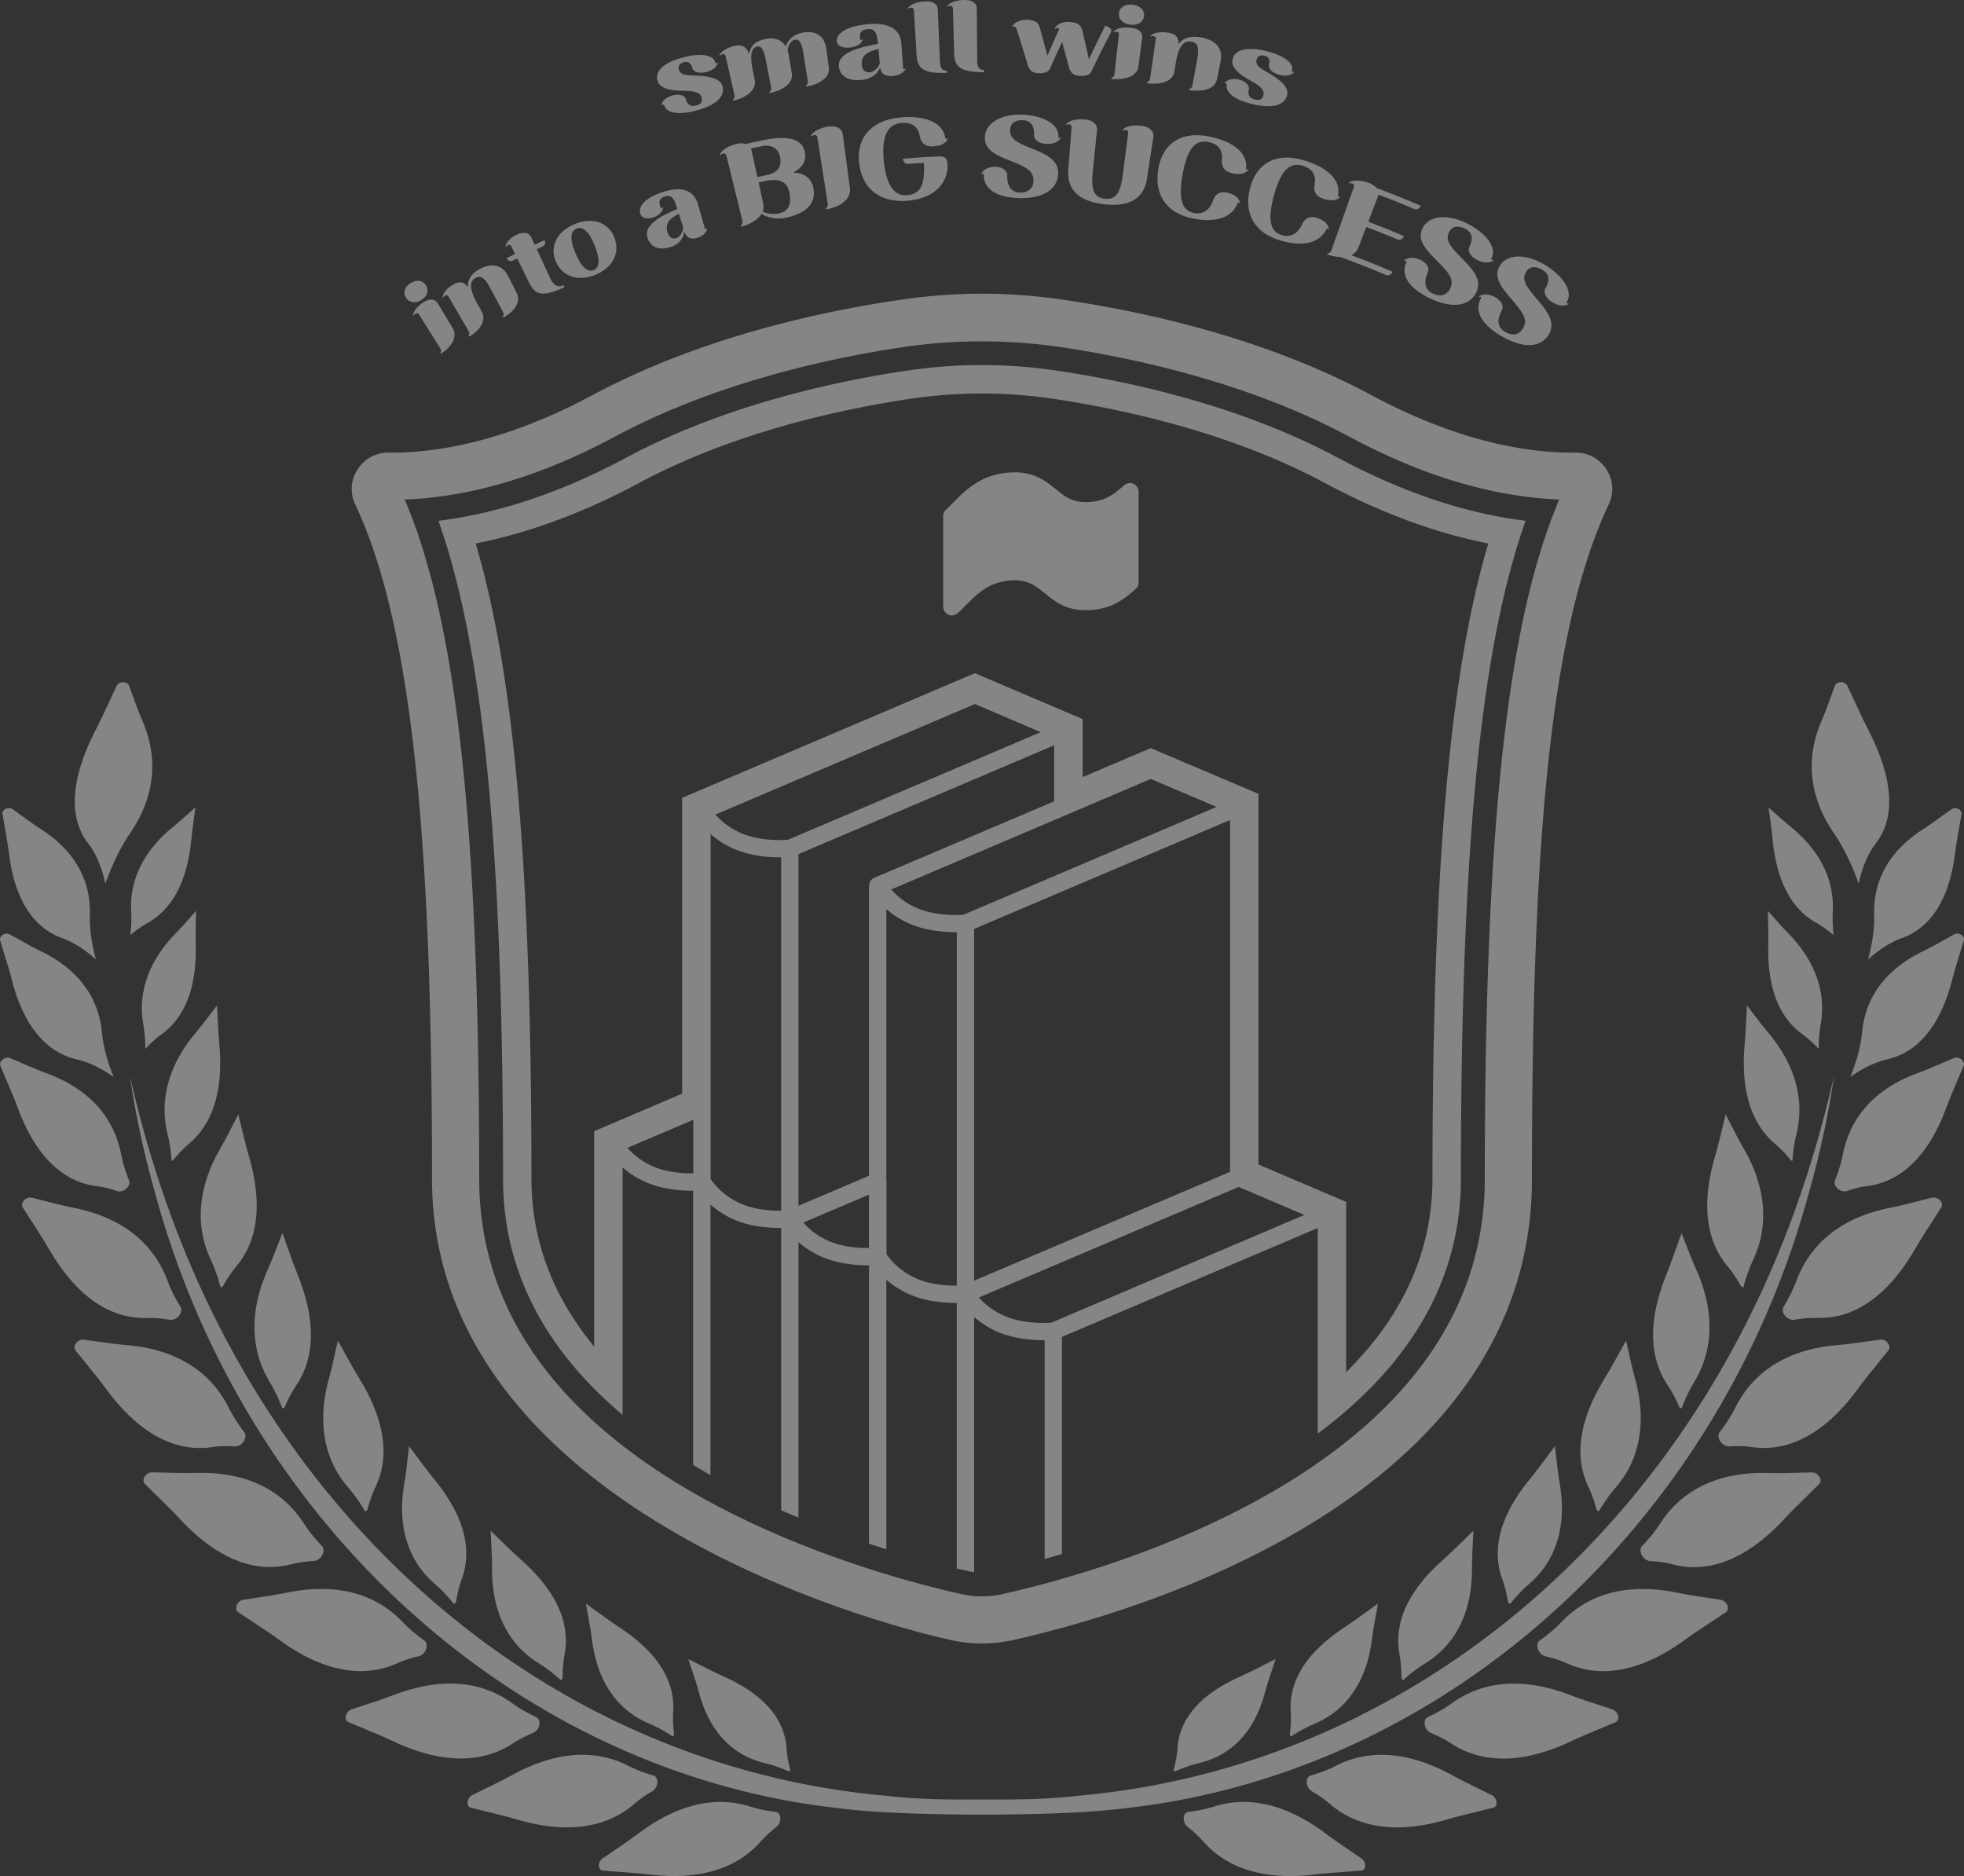
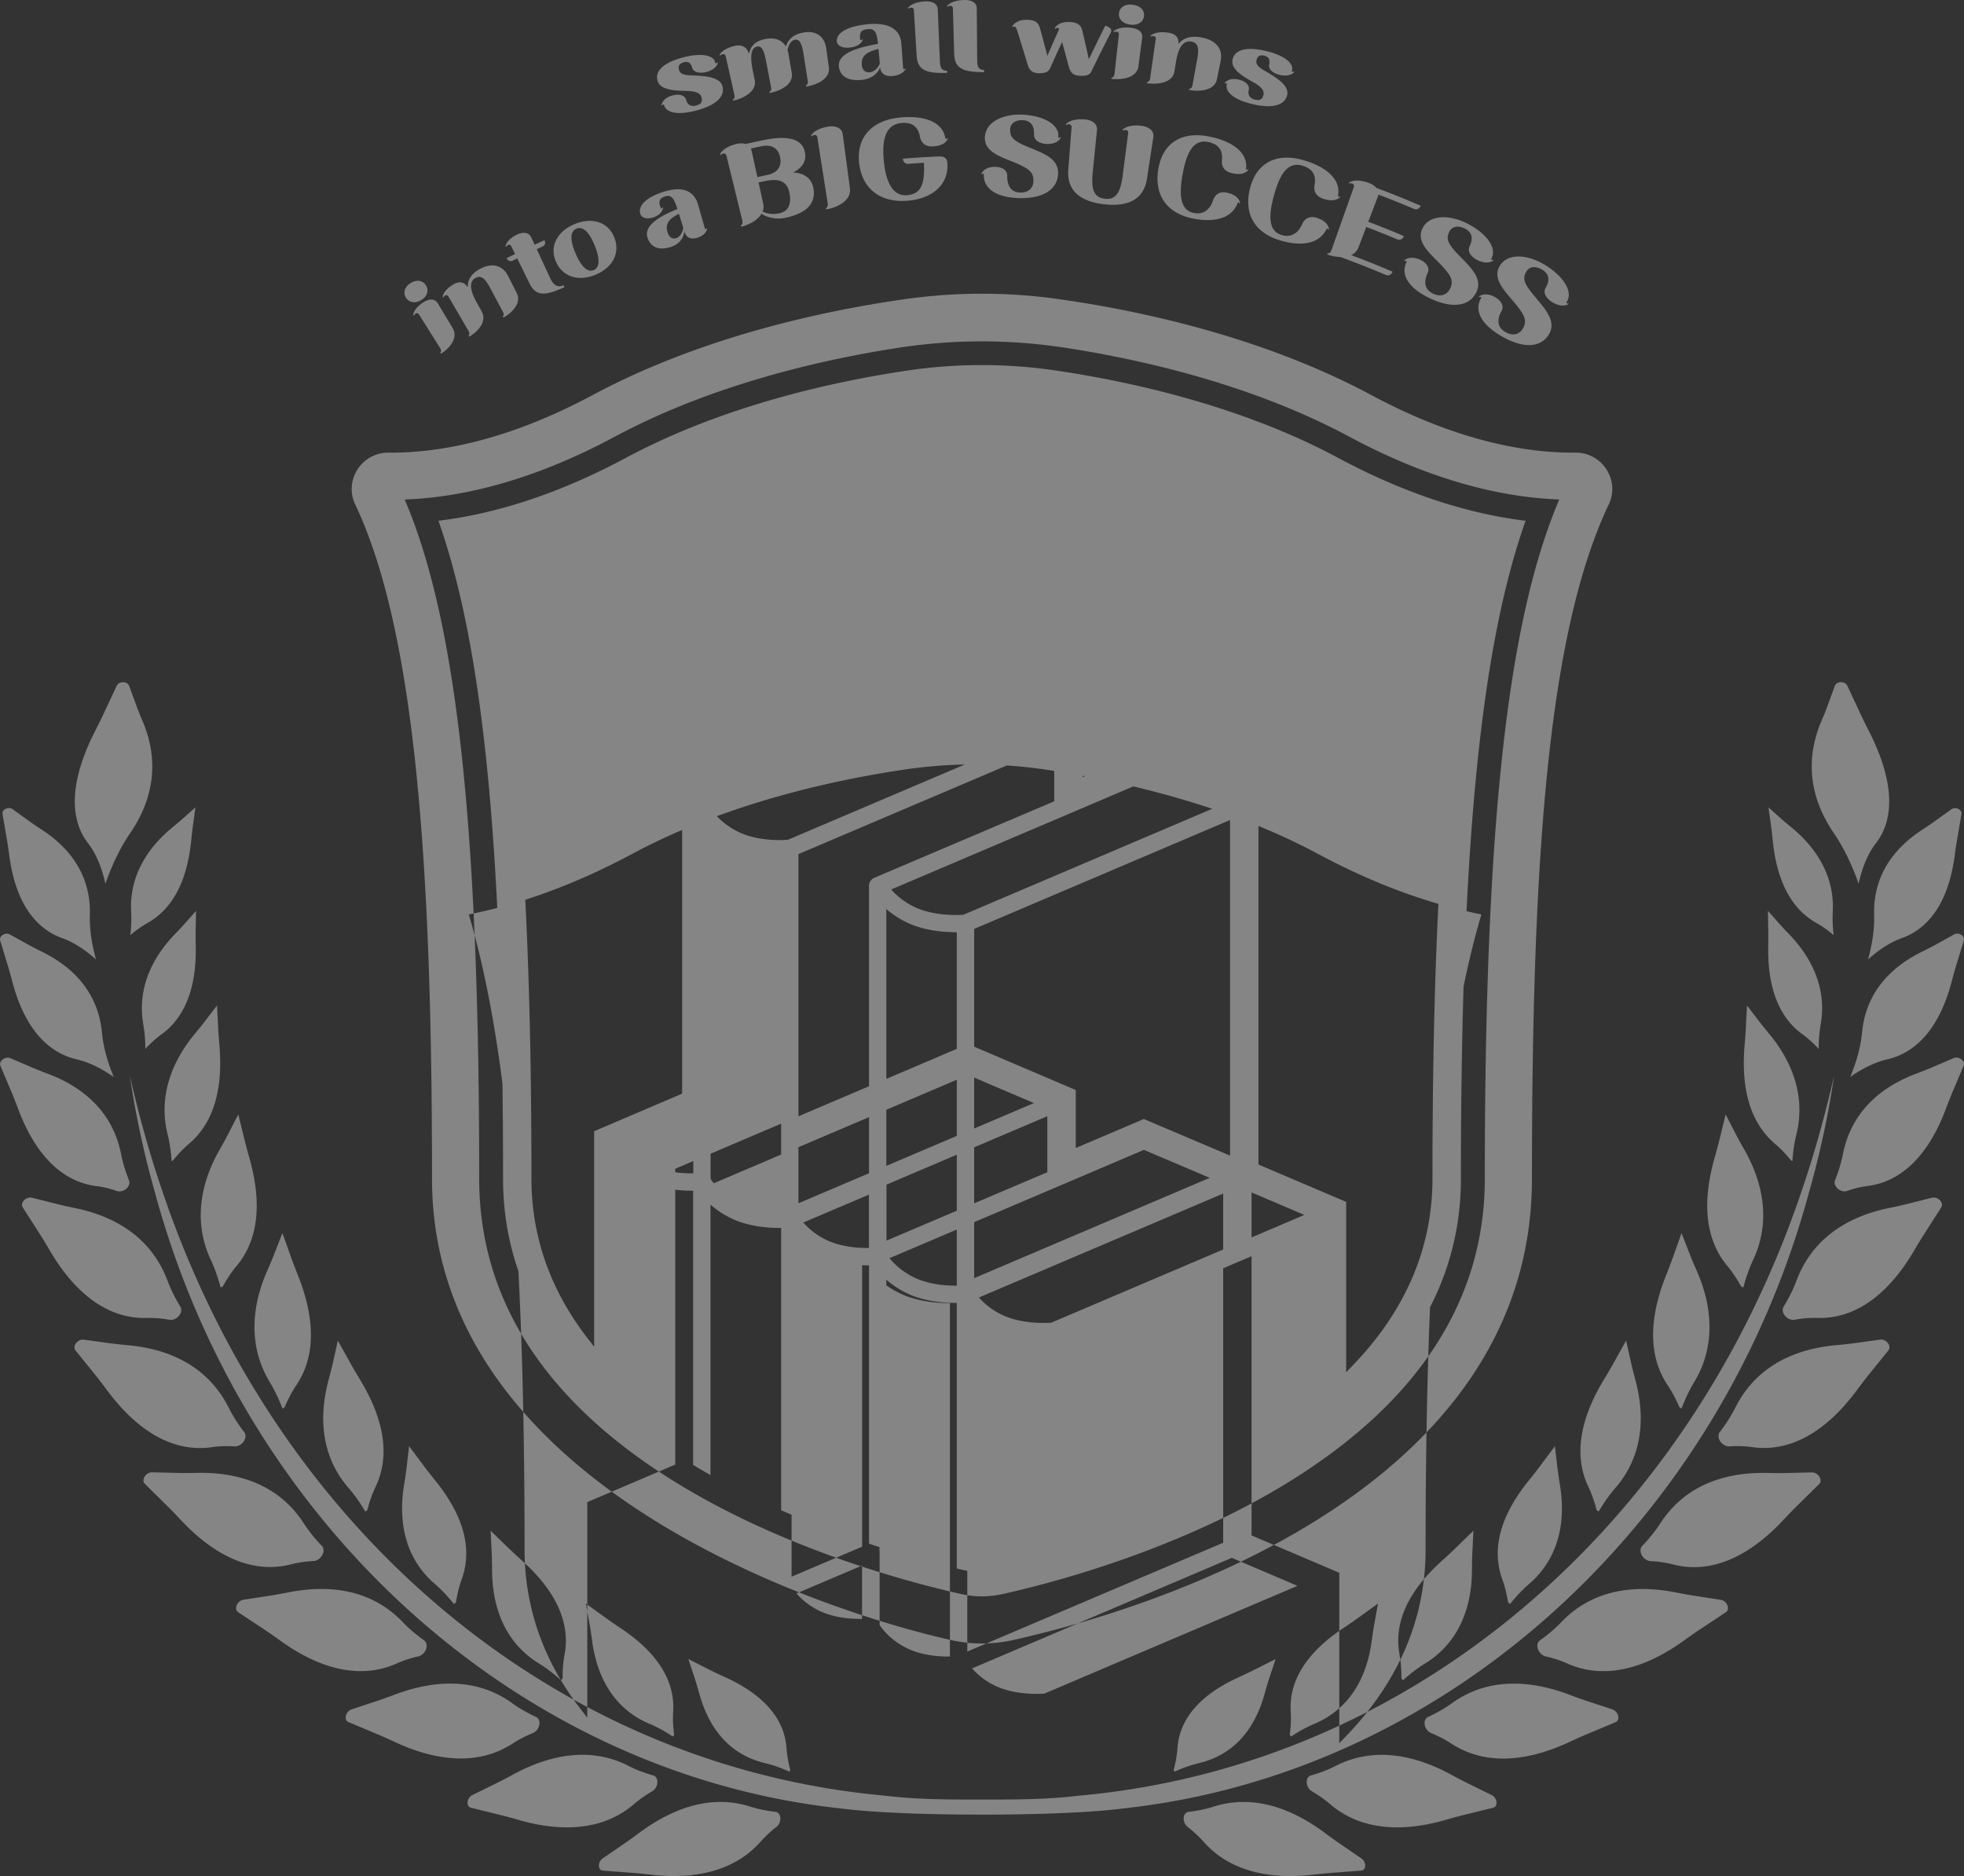
<svg xmlns="http://www.w3.org/2000/svg" width="335" height="320" fill="none">
  <rect width="100%" height="100%" fill="#333333" stroke="none" />
-   <path fill="#fff" fill-opacity=".4" d="m301.614 158.685-.058-3.32 1.889 2.133a58.496 58.496 0 0 0 1.73 1.852c4.473 4.651 6.333 9.96 5.385 15.356a24.013 24.013 0 0 0-.347 4.209c-.912-.984-1.839-1.823-2.78-2.502-3.988-2.886-5.95-7.935-5.827-14.994.015-.904.029-1.816.015-2.727l-.007-.007zm-3.829 16.679c-.051.991-.131 1.967-.21 2.951-.652 7.667 1.1 13.316 5.197 16.788.904.766 1.809 1.707 2.685 2.784.087.109.21.138.275.145.109-1.649.34-3.19.688-4.579 1.433-5.808-.188-11.739-4.691-17.163-.579-.702-1.158-1.396-1.715-2.134l-2.034-2.662-.195 3.877v-.007zm-.862 43.962c.094.173.297.246.449.246.456-1.722 1.021-3.299 1.672-4.695 2.714-5.779 2.186-12.288-1.527-18.805a66.625 66.625 0 0 1-1.405-2.553l-1.766-3.429-1.064 4.34a95.843 95.843 0 0 1-.818 3.038c-2.229 7.869-1.498 14.082 2.172 18.473.811.969 1.578 2.104 2.287 3.385zm5.465-75.845c.709 6.893 3.214 11.587 7.441 13.952.977.55 1.954 1.237 2.939 2.076a24.182 24.182 0 0 1-.152-4.05c.282-5.353-2.157-10.307-7.05-14.329a56.391 56.391 0 0 1-1.897-1.606l-2.019-1.801.434 3.103c.123.89.217 1.772.304 2.655zm-82.147 152.717a23.892 23.892 0 0 1 3.981-2.177c5.444-2.286 8.817-7.161 9.75-14.098.131-.969.254-1.851.413-2.748l.659-3.653-3.525 2.546c-.811.586-1.629 1.129-2.44 1.678-6.254 4.174-9.25 8.962-8.917 14.249a19.644 19.644 0 0 1-.159 3.805c-.022.13.123.325.238.398zm-19.405 2.032a18.145 18.145 0 0 1-.637 3.595c-.022.087.072.275.173.362a22.513 22.513 0 0 1 4.126-1.447c5.624-1.345 9.403-5.331 11.22-11.855.267-.947.484-1.729.76-2.56l1.1-3.335-3.742 1.888c-.862.434-1.73.832-2.592 1.23-6.572 3.009-10.075 7.088-10.408 12.122zm37.877-15.97c.225 1.2.333 2.517.326 3.913 0 .166.174.347.304.412a24.621 24.621 0 0 1 3.742-2.85c5.19-3.182 7.955-8.694 7.991-15.934 0-.955.007-1.888.058-2.857l.188-3.848-3.213 3.125a72.616 72.616 0 0 1-2.23 2.068c-5.769 5.208-8.172 10.582-7.151 15.971h-.015zm49.539-68.265-1.433-3.66-1.52 4.268c-.355.998-.746 1.981-1.13 2.958-3.025 7.638-2.931 13.938.29 18.726.709 1.049 1.361 2.271 1.94 3.631.079.195.297.289.434.304.63-1.664 1.354-3.176 2.157-4.499 3.322-5.483 3.46-12.058.405-19.008a72.223 72.223 0 0 1-1.143-2.72zm-23.032 32.679-2.642 3.544a87.997 87.997 0 0 1-1.86 2.372c-4.836 6.003-6.341 11.652-4.466 16.802.419 1.15.738 2.431.955 3.812.029.166.232.333.384.376 1.035-1.309 2.12-2.452 3.228-3.399 4.589-3.95 6.413-9.787 5.262-16.889a70.04 70.04 0 0 1-.412-2.807l-.449-3.811zm12.145-18.018-2.222 4a82.016 82.016 0 0 1-1.592 2.712c-4.191 6.951-5.074 13.085-2.62 18.235.543 1.135.999 2.43 1.368 3.84.05.188.26.326.405.355.89-1.512 1.846-2.864 2.852-4.022 4.162-4.788 5.335-11.16 3.387-18.422a64.238 64.238 0 0 1-.716-2.85l-.869-3.855.007.007zm39.659-77.928c.615-2.799 1.607-5.164 2.938-6.878 3.482-4.485 2.881-11.168-1.165-19.124-.492-.969-.984-1.931-1.44-2.922l-2.259-4.832c-.391-.832-1.831-.817-2.135.022l-1.317 3.609c-.297.817-.63 1.599-.963 2.38-2.7 6.336-2.164 12.853 2.106 19.109 1.665 2.438 3.098 5.396 4.235 8.636zm-42.011 140.841-4.451-1.469a64.446 64.446 0 0 1-2.917-1.049c-7.666-2.871-14.528-2.495-20.036 1.498-1.18.853-2.533 1.627-4.024 2.314-1.014.47-.673 2.271.543 2.763 1.245.507 2.381 1.092 3.387 1.758 5.458 3.58 12.406 3.363 20.144-.232a78.86 78.86 0 0 1 2.924-1.309l4.973-2.083c.869-.362.499-1.837-.543-2.184v-.007zm34.049-40.418-4.604.108c-1.035.022-2.041 0-3.054-.014-8.071-.167-14.368 2.654-18.233 8.636-.833 1.287-1.861 2.56-3.041 3.79-.81.839.109 2.546 1.412 2.611 1.339.065 2.613.246 3.778.557 6.327 1.656 12.776-1.085 18.791-7.493a76.433 76.433 0 0 1 2.28-2.358l3.901-3.848c.681-.666-.159-2.011-1.23-1.982v-.007zm-15.577 21.728-4.611-.709a76.051 76.051 0 0 1-3.04-.55c-8.005-1.57-14.722.029-19.536 5.085-1.035 1.085-2.251 2.119-3.619 3.088-.934.658-.304 2.445.97 2.742 1.317.296 2.533.694 3.641 1.193 5.979 2.691 12.819 1.215 19.876-3.848a84.58 84.58 0 0 1 2.671-1.866l4.546-3.009c.789-.521.188-1.96-.891-2.126h-.007zm27.201-44.375-4.531.622a62.435 62.435 0 0 1-3.018.326c-7.998.745-13.941 4.26-17.155 10.668a26.132 26.132 0 0 1-2.627 4.138c-.717.933.369 2.539 1.672 2.452 1.339-.087 2.62-.051 3.807.123 6.449.933 12.558-2.539 17.828-9.62a93.595 93.595 0 0 1 1.998-2.611l3.445-4.268c.593-.737-.369-1.982-1.426-1.837l.007.007zm12.551-48.019-3.807 1.627c-.854.369-1.708.687-2.555 1.013-6.847 2.575-11.234 7.175-12.537 13.771a25.17 25.17 0 0 1-1.331 4.412c-.413 1.027.94 2.228 2.084 1.823 1.173-.412 2.316-.694 3.409-.824 5.936-.738 10.467-5.382 13.362-13.049.355-.94.717-1.888 1.108-2.828l1.961-4.643c.34-.803-.803-1.686-1.694-1.31v.008zm-3.713 23.811-4.386 1.106c-.985.246-1.955.449-2.932.651-7.788 1.606-13.282 5.722-15.794 12.419-.542 1.447-1.273 2.922-2.171 4.391-.615 1.005.622 2.473 1.904 2.242a18.156 18.156 0 0 1 3.778-.304c6.464.21 12.117-3.906 16.568-11.479a88.015 88.015 0 0 1 1.694-2.792l2.932-4.578c.506-.796-.572-1.91-1.593-1.649v-.007zm-10.901-40.628c1.89-1.707 3.858-2.965 5.776-3.653 5.038-1.808 8.042-6.77 9.012-14.046.116-.897.239-1.787.398-2.683l.76-4.427c.13-.774-1.028-1.324-1.723-.817l-2.967 2.133c-.666.478-1.347.926-2.02 1.367-5.443 3.552-8.36 8.434-8.186 14.51.072 2.343-.304 4.954-1.05 7.631v-.015zm-64.195 142.518-4.17-2.054a79.744 79.744 0 0 1-2.721-1.425c-7.13-3.862-13.883-4.499-19.739-1.482-1.252.643-2.664 1.186-4.198 1.62-1.042.296-.927 2.061.188 2.712a20.483 20.483 0 0 1 3.076 2.163c4.864 4.202 11.654 5.012 19.659 2.719a77.414 77.414 0 0 1 3.026-.824l5.132-1.266c.897-.217.724-1.685-.253-2.17v.007zm78.882-146.8-3.301 1.83a54.5 54.5 0 0 1-2.237 1.15c-5.993 2.973-9.583 7.588-10.162 13.757-.224 2.373-.926 4.969-2.019 7.58 2.128-1.497 4.285-2.538 6.319-3.009 5.349-1.229 9.04-5.902 10.965-13.178.239-.897.478-1.787.746-2.683l1.346-4.42c.239-.774-.883-1.468-1.657-1.034v.007zM232.206 316.992l-3.785-2.596c-.847-.579-1.658-1.179-2.461-1.772-6.421-4.767-12.892-6.409-18.943-4.463-1.295.412-2.729.709-4.263.882-1.05.116-1.158 1.809-.159 2.59a20.652 20.652 0 0 1 2.699 2.517c4.17 4.716 10.626 6.538 18.675 5.62a80.765 80.765 0 0 1 3.047-.304l5.154-.391c.898-.065.927-1.482.043-2.083h-.007zm-184.039-76.77c.145-.015.355-.109.434-.304.58-1.36 1.23-2.582 1.94-3.631 3.221-4.788 3.323-11.088.29-18.726-.384-.977-.775-1.953-1.13-2.958l-1.527-4.282-1.433 3.674a80.433 80.433 0 0 1-1.144 2.72c-3.054 6.95-2.91 13.525.406 19.008a27.908 27.908 0 0 1 2.157 4.499h.007zm9.46-11.573-.86 3.862c-.21.941-.45 1.845-.718 2.85-1.947 7.269-.774 13.642 3.388 18.423 1.006 1.15 1.962 2.502 2.852 4.021.152-.029.355-.166.405-.354a21.118 21.118 0 0 1 1.368-3.841c2.454-5.15 1.578-11.291-2.62-18.234-.536-.897-1.078-1.787-1.592-2.713l-2.23-4.007.007-.007zm14.795 21.569-2.642-3.544-.448 3.811a56.08 56.08 0 0 1-.413 2.807c-1.15 7.102.666 12.939 5.262 16.889 1.108.954 2.193 2.097 3.228 3.399.152-.043.355-.21.384-.376.217-1.381.536-2.669.956-3.812 1.874-5.15.369-10.799-4.466-16.802a86.617 86.617 0 0 1-1.86-2.372zm33.484 27.528a72.885 72.885 0 0 1-2.446-1.678l-3.525-2.546.659 3.653c.166.919.289 1.823.412 2.748.934 6.937 4.307 11.812 9.75 14.098 1.31.549 2.649 1.28 3.988 2.177.116-.08.254-.268.239-.398-.181-1.338-.239-2.619-.159-3.805.333-5.287-2.664-10.075-8.918-14.249zm17.843 8.362a77.242 77.242 0 0 1-2.592-1.23l-3.742-1.888 1.1 3.335c.275.831.507 1.656.76 2.56 1.824 6.517 5.596 10.51 11.22 11.855 1.339.318 2.721.803 4.125 1.447.102-.095.196-.283.174-.362a18.145 18.145 0 0 1-.637-3.595c-.333-5.034-3.836-9.113-10.408-12.122zM41.711 194.43l-1.064-4.347-1.767 3.436a73.153 73.153 0 0 1-1.404 2.553c-3.713 6.524-4.241 13.026-1.527 18.805.659 1.396 1.216 2.973 1.672 4.695.152 0 .355-.08.449-.254.71-1.28 1.476-2.423 2.287-3.385 3.67-4.383 4.4-10.596 2.172-18.473a97.785 97.785 0 0 1-.818-3.037v.007zm45.188 69.791-3.214-3.125.188 3.848c.044.948.05 1.852.058 2.857.036 7.247 2.794 12.752 7.991 15.934 1.252.767 2.505 1.722 3.742 2.85.123-.065.304-.239.304-.412-.014-1.396.094-2.713.326-3.913 1.02-5.389-1.39-10.763-7.151-15.971-.753-.68-1.499-1.352-2.23-2.068H86.9zm3.98 31.398c1.21-.492 1.557-2.3.544-2.763-1.491-.687-2.845-1.461-4.025-2.315-5.5-3.992-12.37-4.368-20.035-1.497-.956.362-1.925.716-2.917 1.049l-4.452 1.468c-1.042.34-1.411 1.823-.542 2.185l4.972 2.083c.999.419 1.962.868 2.924 1.309 7.738 3.595 14.687 3.812 20.144.231a20.366 20.366 0 0 1 3.388-1.757v.007zm41.375 13.424a22.405 22.405 0 0 1-4.264-.882c-6.058-1.946-12.529-.297-18.942 4.463-.804.593-1.614 1.193-2.461 1.772l-3.786 2.596c-.883.608-.854 2.018.044 2.083l5.153.391c1.035.08 2.041.188 3.048.304 8.048.911 14.505-.904 18.674-5.62a20.6 20.6 0 0 1 2.7-2.517c.992-.781.883-2.467-.159-2.59h-.007zm-21.028-3.493c1.115-.644 1.231-2.416.189-2.713-1.535-.433-2.946-.976-4.198-1.62-5.856-3.016-12.617-2.379-19.74 1.483a68.66 68.66 0 0 1-2.72 1.425l-4.17 2.054c-.977.477-1.144 1.946-.253 2.17l5.132 1.266c1.028.253 2.034.535 3.025.824 8.006 2.293 14.795 1.483 19.659-2.719a20.586 20.586 0 0 1 3.076-2.163v-.007zm-43.508-21.829c1.1-.499 2.323-.89 3.64-1.194 1.281-.289 1.904-2.076.97-2.741-1.368-.969-2.591-2.003-3.619-3.088-4.813-5.056-11.523-6.655-19.536-5.085a76 76 0 0 1-3.04.549l-4.61.709c-1.08.167-1.68 1.606-.89 2.127l4.545 3.009a91.284 91.284 0 0 1 2.67 1.866c7.05 5.07 13.89 6.538 19.877 3.848h-.007zm-18.03-16.896c1.164-.304 2.431-.485 3.777-.557 1.31-.065 2.223-1.772 1.412-2.611a25.187 25.187 0 0 1-3.04-3.791c-3.865-5.988-10.163-8.802-18.233-8.636-1.006.022-2.02.036-3.055.015l-4.603-.109c-1.072-.021-1.911 1.317-1.23 1.982l3.9 3.848c.79.774 1.535 1.57 2.28 2.358 6.023 6.408 12.465 9.142 18.791 7.493v.008zm-48.1-120.856c.97 7.284 3.981 12.245 9.012 14.046 1.91.688 3.887 1.953 5.776 3.653-.746-2.676-1.122-5.287-1.05-7.631.181-6.068-2.743-10.958-8.186-14.509-.673-.441-1.354-.882-2.02-1.367l-2.967-2.134c-.695-.499-1.86.044-1.723.818l.76 4.426c.152.897.275 1.787.398 2.684v.014zm20.788 9.49a24.332 24.332 0 0 1-.152 4.05 19.458 19.458 0 0 1 2.939-2.076c4.227-2.365 6.731-7.066 7.44-13.959.095-.883.182-1.765.305-2.655l.427-3.11-2.02 1.801a55.977 55.977 0 0 1-1.896 1.606c-4.893 4.021-7.332 8.976-7.05 14.328l.007.015zm-4.4-4.723c1.136-3.241 2.569-6.199 4.234-8.637 4.278-6.256 4.806-12.78 2.106-19.109a46.51 46.51 0 0 1-.963-2.38l-1.317-3.609c-.304-.839-1.744-.853-2.135-.022l-2.259 4.832c-.463.984-.948 1.953-1.44 2.922-4.046 7.956-4.647 14.64-1.165 19.124 1.332 1.714 2.323 4.079 2.938 6.879zm15.467 4.629-1.889 2.133a60.054 60.054 0 0 1-1.73 1.852c-4.473 4.651-6.333 9.96-5.385 15.356a24.05 24.05 0 0 1 .348 4.209c.912-.984 1.838-1.823 2.78-2.502 3.987-2.886 5.949-7.935 5.826-14.994-.015-.904-.03-1.816-.015-2.727l.058-3.32.008-.007zm2.722 91.475c1.187-.174 2.468-.21 3.807-.123 1.303.087 2.396-1.519 1.672-2.452a26.123 26.123 0 0 1-2.627-4.137c-3.214-6.409-9.156-9.924-17.155-10.669a75.99 75.99 0 0 1-3.018-.325l-4.531-.622c-1.057-.145-2.027 1.092-1.426 1.837l3.445 4.267a83.839 83.839 0 0 1 1.998 2.611c5.277 7.074 11.379 10.546 17.828 9.62l.007-.007zm-7.578-53.387c.34 1.389.572 2.923.687 4.579a.38.38 0 0 0 .275-.145c.876-1.077 1.774-2.018 2.678-2.784 4.105-3.472 5.856-9.121 5.198-16.788-.08-.977-.167-1.953-.21-2.944l-.196-3.877-2.034 2.662c-.557.738-1.136 1.432-1.715 2.134-4.502 5.424-6.124 11.355-4.69 17.163h.007zm-12.08 8.868c1.1.137 2.243.42 3.408.825 1.137.397 2.497-.796 2.085-1.823-.6-1.505-1.057-2.987-1.332-4.412-1.296-6.597-5.69-11.197-12.537-13.772a54.164 54.164 0 0 1-2.555-1.012l-3.807-1.628c-.883-.376-2.027.507-1.694 1.309l1.962 4.644c.398.94.753 1.88 1.107 2.828 2.896 7.667 7.42 12.311 13.362 13.048v-.007zm8.57 22.487a18.16 18.16 0 0 1 3.777.304c1.282.232 2.52-1.237 1.904-2.242-.897-1.468-1.628-2.944-2.171-4.391-2.512-6.697-8.006-10.813-15.794-12.419-.97-.202-1.947-.405-2.932-.65l-4.386-1.107c-1.02-.261-2.1.861-1.592 1.649l2.931 4.578a87.211 87.211 0 0 1 1.694 2.792c4.451 7.573 10.104 11.689 16.568 11.479v.007zM1.378 164.84c.275.889.514 1.786.746 2.683 1.925 7.277 5.617 11.942 10.966 13.179 2.034.47 4.19 1.511 6.319 3.009-1.093-2.611-1.796-5.208-2.02-7.581-.579-6.169-4.17-10.784-10.162-13.757a64.077 64.077 0 0 1-2.237-1.15l-3.3-1.83c-.782-.434-1.897.261-1.658 1.035l1.346 4.419v-.007zm307.277 38.226a155.606 155.606 0 0 0 4.184-19.565c-1.469 6.444-3.228 12.838-5.356 19.124-19.63 58.768-67.518 98.672-123.499 103.67-5.501.673-11.038.658-16.489.658h-.014c-5.443 0-10.973.015-16.474-.658-55.98-5.005-103.869-44.902-123.499-103.67-2.128-6.278-3.887-12.672-5.356-19.124a155.622 155.622 0 0 0 4.184 19.565c15.323 57.068 61.836 98.715 115.362 105.203 1.289.167 2.584.311 3.873.442 10.633 1.085 33.209 1.085 43.842 0 1.288-.131 2.584-.275 3.872-.442 53.527-6.488 100.04-48.135 115.363-105.203h.007zm-80.43-124.978c-16.742-8.976-35.749-13.063-48.098-14.886a86.648 86.648 0 0 0-25.29-.007c-12.327 1.823-31.291 5.902-48.062 14.893-10.995 5.895-21.73 9.49-31.993 10.74 7.702 21.757 11.024 55.991 11.024 112.213 0 15.377 6.847 28.888 20.39 40.295v-42.19c.926.738 1.788 1.483 3.655 2.35 2.896 1.353 6.182 1.606 8.172 1.606h.203v46.776c.108.065.217.13.326.188a75.174 75.174 0 0 0 2.634 1.533v-46.124a15.896 15.896 0 0 0 3.663 2.394c2.895 1.36 6.174 1.584 8.165 1.584h.224v48.142c.072.044.145.073.224.102.912.405 1.832.788 2.729 1.164v-46.992c.941.817 2.15 1.656 3.655 2.365 3.004 1.403 6.479 1.613 8.382 1.598v47.477c.036.015.08.029.116.044.963.318 1.918.629 2.837.897v-45.973c.949.824 2.15 1.671 3.649 2.372 2.88 1.353 6.152 1.592 8.157 1.592.08 0 .13 0 .21-.008v45.315s.014.007.022.007c.6.13 1.151.253 1.664.369.428.094.847.174 1.274.224v-43.506a15.594 15.594 0 0 0 3.641 2.365c3.004 1.411 6.442 1.599 8.389 1.599v37.307c.912-.26 1.861-.521 2.859-.817.029-.007.058-.022.087-.029v-37.026l43.632-18.574v35.066c16.228-12.065 24.422-26.661 24.422-43.492 0-56.222 3.33-90.456 11.031-112.212-10.264-1.252-20.998-4.846-31.993-10.741zM118.255 200.18l-.029-.036c-1.643.014-4.618-.145-7.123-1.309-1.932-.919-3.264-2.098-4.089-3.038l11.241-4.788v9.171zm14.983 6.322c-1.629.043-4.633-.138-7.122-1.309-2.903-1.36-4.423-3.357-4.908-4.102v-58.818a15.052 15.052 0 0 0 3.641 2.365c3.018 1.411 6.442 1.613 8.389 1.606v60.258zm1.173-63.267c-.703.065-4.894.333-8.295-1.259a12.524 12.524 0 0 1-4.09-3.03l44.269-18.856 11.234 4.795-43.118 18.35zm13.803 69.632c-1.679.029-4.625-.145-7.115-1.302-1.962-.919-3.279-2.119-4.075-3.038l11.19-4.752v9.092zm1.049-63.195c-.6.196-1.035.767-1.035 1.425v49.459l-12.037 5.114v-59.983l43.625-18.56v9.555l-30.553 12.99zm13.941 69.618c-1.672.029-4.632-.152-7.115-1.317-2.83-1.323-4.321-3.233-4.879-4.058v-12.527h-.029v-46.32c.949.803 2.15 1.649 3.663 2.351 2.989 1.403 6.435 1.584 8.36 1.598v60.273zm1.129-63.26c-.948.065-4.98.246-8.244-1.28a12.202 12.202 0 0 1-4.075-3.031l29.264-12.455 15.012-6.394 11.227 4.767-43.184 18.393zm1.832 2.416 43.646-18.574v60.012l-.398.166-43.248 18.393v-59.997zm13.137 67.172c-.948.058-5.002.232-8.237-1.28a12.273 12.273 0 0 1-4.09-3.023l44.313-18.857 11.197 4.774-43.183 18.386zm65.035-24.577c0 11.782-4.581 22.509-13.615 31.883l-1.107 1.15v-29.07l-14.962-6.372v-63.23l-18.37-7.797-11.617 4.947v-9.895l-18.371-7.833-49.944 21.265v50.457l-15.005 6.408v36.765l-1.158-1.497c-6.326-8.187-9.54-17.33-9.54-27.181 0-52.302-2.873-85.508-9.315-107.656l-.189-.672.68-.145c8.868-1.83 18.031-5.273 27.238-10.213 15.961-8.556 34.085-12.535 46.484-14.372a82.552 82.552 0 0 1 23.879.007c12.421 1.845 30.574 5.823 46.506 14.365 9.221 4.947 18.378 8.383 27.244 10.213l.688.145-.203.672c-6.449 22.162-9.323 55.369-9.323 107.656zM228.225 78.088c-16.742-8.976-35.749-13.063-48.098-14.886a86.648 86.648 0 0 0-25.29-.007c-12.327 1.823-31.291 5.902-48.062 14.893-10.995 5.895-21.73 9.49-31.993 10.74 7.702 21.757 11.024 55.991 11.024 112.213 0 15.377 6.847 28.888 20.39 40.295v-42.19c.926.738 1.788 1.483 3.655 2.35 2.896 1.353 6.182 1.606 8.172 1.606h.203v46.776c.108.065.217.13.326.188a75.174 75.174 0 0 0 2.634 1.533v-46.124a15.896 15.896 0 0 0 3.663 2.394c2.895 1.36 6.174 1.584 8.165 1.584h.224v48.142c.072.044.145.073.224.102.912.405 1.832.788 2.729 1.164v-46.992c.941.817 2.15 1.656 3.655 2.365 3.004 1.403 6.479 1.613 8.382 1.598v47.477c.036.015.08.029.116.044.963.318 1.918.629 2.837.897v-45.973c.949.824 2.15 1.671 3.649 2.372 2.88 1.353 6.152 1.592 8.157 1.592.08 0 .13 0 .21-.008v45.315s.014.007.022.007c.6.13 1.151.253 1.664.369.428.094.847.174 1.274.224v-43.506a15.594 15.594 0 0 0 3.641 2.365c3.004 1.411 6.442 1.599 8.389 1.599v37.307c.912-.26 1.861-.521 2.859-.817.029-.007.058-.022.087-.029v-37.026l43.632-18.574v35.066c16.228-12.065 24.422-26.661 24.422-43.492 0-56.222 3.33-90.456 11.031-112.212-10.264-1.252-20.998-4.846-31.993-10.741zM118.255 200.18l-.029-.036c-1.643.014-4.618-.145-7.123-1.309-1.932-.919-3.264-2.098-4.089-3.038l11.241-4.788v9.171zm14.983 6.322c-1.629.043-4.633-.138-7.122-1.309-2.903-1.36-4.423-3.357-4.908-4.102v-58.818a15.052 15.052 0 0 0 3.641 2.365c3.018 1.411 6.442 1.613 8.389 1.606v60.258zm1.173-63.267c-.703.065-4.894.333-8.295-1.259a12.524 12.524 0 0 1-4.09-3.03l44.269-18.856 11.234 4.795-43.118 18.35zm13.803 69.632c-1.679.029-4.625-.145-7.115-1.302-1.962-.919-3.279-2.119-4.075-3.038l11.19-4.752v9.092zm1.049-63.195c-.6.196-1.035.767-1.035 1.425v49.459l-12.037 5.114v-59.983l43.625-18.56v9.555l-30.553 12.99zm13.941 69.618c-1.672.029-4.632-.152-7.115-1.317-2.83-1.323-4.321-3.233-4.879-4.058v-12.527h-.029v-46.32c.949.803 2.15 1.649 3.663 2.351 2.989 1.403 6.435 1.584 8.36 1.598v60.273zm1.129-63.26c-.948.065-4.98.246-8.244-1.28a12.202 12.202 0 0 1-4.075-3.031l29.264-12.455 15.012-6.394 11.227 4.767-43.184 18.393zm1.832 2.416 43.646-18.574v60.012l-.398.166-43.248 18.393v-59.997zm13.137 67.172c-.948.058-5.002.232-8.237-1.28a12.273 12.273 0 0 1-4.09-3.023l44.313-18.857 11.197 4.774-43.183 18.386zm65.035-24.577c0 11.782-4.581 22.509-13.615 31.883l-1.107 1.15v-29.07l-14.962-6.372v-63.23l-18.37-7.797-11.617 4.947v-9.895l-18.371-7.833-49.944 21.265v50.457l-15.005 6.408v36.765l-1.158-1.497c-6.326-8.187-9.54-17.33-9.54-27.181 0-52.302-2.873-85.508-9.315-107.656l-.189-.672.68-.145c8.868-1.83 18.031-5.273 27.238-10.213 15.961-8.556 34.085-12.535 46.484-14.372a82.552 82.552 0 0 1 23.879.007c12.421 1.845 30.574 5.823 46.506 14.365 9.221 4.947 18.378 8.383 27.244 10.213l.688.145-.203.672c-6.449 22.162-9.323 55.369-9.323 107.656zm24.386-123.836c-8.201.08-19.985-1.873-34.765-9.793-19-10.191-40.317-14.567-53.57-16.419a93.286 93.286 0 0 0-25.783 0c-13.246 1.852-34.562 6.228-53.57 16.419-14.766 7.913-26.542 9.873-34.743 9.793-4.575-.036-7.666 4.709-5.704 8.839 10.329 21.749 13.101 61.965 13.101 115.026 0 53.061 68.799 74.282 88.56 78.687 3.46.767 7.035.767 10.502 0 19.754-4.405 88.553-23.681 88.553-78.687 0-55.007 2.772-93.277 13.101-115.026 1.962-4.13-1.115-8.875-5.682-8.839zM253.262 201.07c0 20.498-11.132 37.828-33.086 51.498-18.928 11.783-40.7 17.454-49.176 19.334a15.828 15.828 0 0 1-3.504.391c-1.179 0-2.352-.13-3.496-.384-8.483-1.887-30.255-7.558-49.183-19.341-21.947-13.67-33.079-31-33.079-51.498 0-59.983-3.815-95.02-12.703-115.865 11.306-.427 23.343-4.022 35.807-10.705 16.909-9.07 35.945-13.28 48.62-15.21a93.157 93.157 0 0 1 28.033 0c12.696 1.93 31.783 6.147 48.67 15.203 12.457 6.683 24.487 10.278 35.8 10.705-8.888 20.845-12.703 55.882-12.703 115.864v.008zM180.127 63.202a86.648 86.648 0 0 0-25.29-.007c-12.327 1.823-31.291 5.902-48.062 14.893-10.995 5.895-21.73 9.49-31.993 10.74 7.702 21.757 11.024 55.991 11.024 112.213 0 15.377 6.847 28.888 20.39 40.295v-42.19c.926.738 1.788 1.483 3.655 2.35 2.896 1.353 6.182 1.606 8.172 1.606h.203v46.776c.108.065.217.13.326.188a75.174 75.174 0 0 0 2.634 1.533v-46.124a15.896 15.896 0 0 0 3.663 2.394c2.895 1.36 6.174 1.584 8.165 1.584h.224v48.142c.072.044.145.073.224.102.912.405 1.832.788 2.729 1.164v-46.992c.941.817 2.15 1.656 3.655 2.365 3.004 1.403 6.479 1.613 8.382 1.598v47.477c.036.015.08.029.116.044.963.318 1.918.629 2.837.897v-45.973c.949.824 2.15 1.671 3.649 2.372 2.88 1.353 6.152 1.592 8.157 1.592.08 0 .13 0 .21-.008v45.315s.014.007.022.007c.6.13 1.151.253 1.664.369.428.094.847.174 1.274.224v-43.506a15.594 15.594 0 0 0 3.641 2.365c3.004 1.411 6.442 1.599 8.389 1.599v37.307c.912-.26 1.861-.521 2.859-.817.029-.007.058-.022.087-.029v-37.026l43.632-18.574v35.066c16.228-12.065 24.422-26.661 24.422-43.492 0-56.222 3.33-90.456 11.031-112.212-10.264-1.252-20.998-4.846-31.993-10.741-16.742-8.976-35.749-13.063-48.098-14.886zM118.255 200.18l-.029-.036c-1.643.014-4.618-.145-7.123-1.309-1.932-.919-3.264-2.098-4.089-3.038l11.241-4.788v9.171zm14.983 6.322c-1.629.043-4.633-.138-7.122-1.309-2.903-1.36-4.423-3.357-4.908-4.102v-58.818a15.052 15.052 0 0 0 3.641 2.365c3.018 1.411 6.442 1.613 8.389 1.606v60.258zm1.173-63.267c-.703.065-4.894.333-8.295-1.259a12.524 12.524 0 0 1-4.09-3.03l44.269-18.856 11.234 4.795-43.118 18.35zm13.803 69.632c-1.679.029-4.625-.145-7.115-1.302-1.962-.919-3.279-2.119-4.075-3.038l11.19-4.752v9.092zm1.049-63.195c-.6.196-1.035.767-1.035 1.425v49.459l-12.037 5.114v-59.983l43.625-18.56v9.555l-30.553 12.99zm13.941 69.618c-1.672.029-4.632-.152-7.115-1.317-2.83-1.323-4.321-3.233-4.879-4.058v-12.527h-.029v-46.32c.949.803 2.15 1.649 3.663 2.351 2.989 1.403 6.435 1.584 8.36 1.598v60.273zm1.129-63.26c-.948.065-4.98.246-8.244-1.28a12.202 12.202 0 0 1-4.075-3.031l29.264-12.455 15.012-6.394 11.227 4.767-43.184 18.393zm1.832 2.416 43.646-18.574v60.012l-.398.166-43.248 18.393v-59.997zm13.137 67.172c-.948.058-5.002.232-8.237-1.28a12.273 12.273 0 0 1-4.09-3.023l44.313-18.857 11.197 4.774-43.183 18.386zm74.561-132.905-.203.672c-6.449 22.162-9.323 55.369-9.323 107.656 0 11.782-4.581 22.509-13.615 31.883l-1.107 1.15v-29.07l-14.962-6.372v-63.23l-18.37-7.797-11.617 4.947v-9.895l-18.371-7.833-49.944 21.265v50.457l-15.005 6.408v36.765l-1.158-1.497c-6.326-8.187-9.54-17.33-9.54-27.181 0-52.302-2.873-85.508-9.315-107.656l-.189-.672.68-.145c8.868-1.83 18.031-5.273 27.238-10.213 15.961-8.556 34.085-12.535 46.484-14.372a82.552 82.552 0 0 1 23.879.007c12.421 1.845 30.574 5.823 46.506 14.365 9.221 4.947 18.378 8.383 27.244 10.213l.688.145zm-25.638-14.625c-16.742-8.976-35.749-13.063-48.098-14.886a86.648 86.648 0 0 0-25.29-.007c-12.327 1.823-31.291 5.902-48.062 14.893-10.995 5.895-21.73 9.49-31.993 10.74 7.702 21.757 11.024 55.991 11.024 112.213 0 15.377 6.847 28.888 20.39 40.295v-42.19c.926.738 1.788 1.483 3.655 2.35 2.896 1.353 6.182 1.606 8.172 1.606h.203v46.776c.108.065.217.13.326.188a75.174 75.174 0 0 0 2.634 1.533v-46.124a15.896 15.896 0 0 0 3.663 2.394c2.895 1.36 6.174 1.584 8.165 1.584h.224v48.142c.072.044.145.073.224.102.912.405 1.832.788 2.729 1.164v-46.992c.941.817 2.15 1.656 3.655 2.365 3.004 1.403 6.479 1.613 8.382 1.598v47.477c.036.015.08.029.116.044.963.318 1.918.629 2.837.897v-45.973c.949.824 2.15 1.671 3.649 2.372 2.88 1.353 6.152 1.592 8.157 1.592.08 0 .13 0 .21-.008v45.315s.014.007.022.007c.6.13 1.151.253 1.664.369.428.094.847.174 1.274.224v-43.506a15.594 15.594 0 0 0 3.641 2.365c3.004 1.411 6.442 1.599 8.389 1.599v37.307c.912-.26 1.861-.521 2.859-.817.029-.007.058-.022.087-.029v-37.026l43.632-18.574v35.066c16.228-12.065 24.422-26.661 24.422-43.492 0-56.222 3.33-90.456 11.031-112.212-10.264-1.252-20.998-4.846-31.993-10.741zM118.255 200.18l-.029-.036c-1.643.014-4.618-.145-7.123-1.309-1.932-.919-3.264-2.098-4.089-3.038l11.241-4.788v9.171zm14.983 6.322c-1.629.043-4.633-.138-7.122-1.309-2.903-1.36-4.423-3.357-4.908-4.102v-58.818a15.052 15.052 0 0 0 3.641 2.365c3.018 1.411 6.442 1.613 8.389 1.606v60.258zm1.173-63.267c-.703.065-4.894.333-8.295-1.259a12.524 12.524 0 0 1-4.09-3.03l44.269-18.856 11.234 4.795-43.118 18.35zm13.803 69.632c-1.679.029-4.625-.145-7.115-1.302-1.962-.919-3.279-2.119-4.075-3.038l11.19-4.752v9.092zm1.049-63.195c-.6.196-1.035.767-1.035 1.425v49.459l-12.037 5.114v-59.983l43.625-18.56v9.555l-30.553 12.99zm13.941 69.618c-1.672.029-4.632-.152-7.115-1.317-2.83-1.323-4.321-3.233-4.879-4.058v-12.527h-.029v-46.32c.949.803 2.15 1.649 3.663 2.351 2.989 1.403 6.435 1.584 8.36 1.598v60.273zm1.129-63.26c-.948.065-4.98.246-8.244-1.28a12.202 12.202 0 0 1-4.075-3.031l29.264-12.455 15.012-6.394 11.227 4.767-43.184 18.393zm1.832 2.416 43.646-18.574v60.012l-.398.166-43.248 18.393v-59.997zm13.137 67.172c-.948.058-5.002.232-8.237-1.28a12.273 12.273 0 0 1-4.09-3.023l44.313-18.857 11.197 4.774-43.183 18.386zm65.035-24.577c0 11.782-4.581 22.509-13.615 31.883l-1.107 1.15v-29.07l-14.962-6.372v-63.23l-18.37-7.797-11.617 4.947v-9.895l-18.371-7.833-49.944 21.265v50.457l-15.005 6.408v36.765l-1.158-1.497c-6.326-8.187-9.54-17.33-9.54-27.181 0-52.302-2.873-85.508-9.315-107.656l-.189-.672.68-.145c8.868-1.83 18.031-5.273 27.238-10.213 15.961-8.556 34.085-12.535 46.484-14.372a82.552 82.552 0 0 1 23.879.007c12.421 1.845 30.574 5.823 46.506 14.365 9.221 4.947 18.378 8.383 27.244 10.213l.688.145-.203.672c-6.449 22.162-9.323 55.369-9.323 107.656zM228.225 78.088c-16.742-8.976-35.749-13.063-48.098-14.886a86.648 86.648 0 0 0-25.29-.007c-12.327 1.823-31.291 5.902-48.062 14.893-10.995 5.895-21.73 9.49-31.993 10.74 7.702 21.757 11.024 55.991 11.024 112.213 0 15.377 6.847 28.888 20.39 40.295v-42.19c.926.738 1.788 1.483 3.655 2.35 2.896 1.353 6.182 1.606 8.172 1.606h.203v46.776c.108.065.217.13.326.188a75.174 75.174 0 0 0 2.634 1.533v-46.124a15.896 15.896 0 0 0 3.663 2.394c2.895 1.36 6.174 1.584 8.165 1.584h.224v48.142c.072.044.145.073.224.102.912.405 1.832.788 2.729 1.164v-46.992c.941.817 2.15 1.656 3.655 2.365 3.004 1.403 6.479 1.613 8.382 1.598v47.477c.036.015.08.029.116.044.963.318 1.918.629 2.837.897v-45.973c.949.824 2.15 1.671 3.649 2.372 2.88 1.353 6.152 1.592 8.157 1.592.08 0 .13 0 .21-.008v45.315s.014.007.022.007c.6.13 1.151.253 1.664.369.428.094.847.174 1.274.224v-43.506a15.594 15.594 0 0 0 3.641 2.365c3.004 1.411 6.442 1.599 8.389 1.599v37.307c.912-.26 1.861-.521 2.859-.817.029-.007.058-.022.087-.029v-37.026l43.632-18.574v35.066c16.228-12.065 24.422-26.661 24.422-43.492 0-56.222 3.33-90.456 11.031-112.212-10.264-1.252-20.998-4.846-31.993-10.741zM118.255 200.18l-.029-.036c-1.643.014-4.618-.145-7.123-1.309-1.932-.919-3.264-2.098-4.089-3.038l11.241-4.788v9.171zm14.983 6.322c-1.629.043-4.633-.138-7.122-1.309-2.903-1.36-4.423-3.357-4.908-4.102v-58.818a15.052 15.052 0 0 0 3.641 2.365c3.018 1.411 6.442 1.613 8.389 1.606v60.258zm1.173-63.267c-.703.065-4.894.333-8.295-1.259a12.524 12.524 0 0 1-4.09-3.03l44.269-18.856 11.234 4.795-43.118 18.35zm13.803 69.632c-1.679.029-4.625-.145-7.115-1.302-1.962-.919-3.279-2.119-4.075-3.038l11.19-4.752v9.092zm1.049-63.195c-.6.196-1.035.767-1.035 1.425v49.459l-12.037 5.114v-59.983l43.625-18.56v9.555l-30.553 12.99zm13.941 69.618c-1.672.029-4.632-.152-7.115-1.317-2.83-1.323-4.321-3.233-4.879-4.058v-12.527h-.029v-46.32c.949.803 2.15 1.649 3.663 2.351 2.989 1.403 6.435 1.584 8.36 1.598v60.273zm1.129-63.26c-.948.065-4.98.246-8.244-1.28a12.202 12.202 0 0 1-4.075-3.031l29.264-12.455 15.012-6.394 11.227 4.767-43.184 18.393zm1.832 2.416 43.646-18.574v60.012l-.398.166-43.248 18.393v-59.997zm13.137 67.172c-.948.058-5.002.232-8.237-1.28a12.273 12.273 0 0 1-4.09-3.023l44.313-18.857 11.197 4.774-43.183 18.386zm65.035-24.577c0 11.782-4.581 22.509-13.615 31.883l-1.107 1.15v-29.07l-14.962-6.372v-63.23l-18.37-7.797-11.617 4.947v-9.895l-18.371-7.833-49.944 21.265v50.457l-15.005 6.408v36.765l-1.158-1.497c-6.326-8.187-9.54-17.33-9.54-27.181 0-52.302-2.873-85.508-9.315-107.656l-.189-.672.68-.145c8.868-1.83 18.031-5.273 27.238-10.213 15.961-8.556 34.085-12.535 46.484-14.372a82.552 82.552 0 0 1 23.879.007c12.421 1.845 30.574 5.823 46.506 14.365 9.221 4.947 18.378 8.383 27.244 10.213l.688.145-.203.672c-6.449 22.162-9.323 55.369-9.323 107.656zM193.344 82.529c-.521-.232-1.143-.152-1.563.224l-.333.268c-1.491 1.294-3.062 2.625-6.276 2.625-2.367 0-3.561-.984-5.088-2.213-1.658-1.346-3.54-2.864-6.956-2.864h-.007c-5.407 0-8.245 2.85-10.518 5.142-.419.42-.832.84-1.245 1.215a1.48 1.48 0 0 0-.477 1.078v15.493c0 .579.347 1.114.883 1.345.195.094.391.131.601.131.361 0 .716-.131 1.006-.391.434-.405.875-.846 1.339-1.316 2.084-2.091 4.241-4.275 8.411-4.275h.007c2.359.007 3.568.984 5.088 2.213 1.658 1.346 3.533 2.872 6.956 2.872 4.321 0 6.565-1.924 8.223-3.335l.289-.26c.326-.282.529-.687.529-1.128V83.867c0-.572-.34-1.085-.869-1.338zm-80.518-64.583c.159-.81.847-1.375 1.839-1.65 1.23-.347 2.164-.007 2.359.717.203.752.724 1.244 1.723.983.927-.238 1.079-.709.905-1.396-.167-.65-.833-1.049-2.577-1.092-2.121-.05-4.466-.152-4.922-1.743-.478-1.65 1.042-3.103 4.35-3.97 3.351-.876 5.219-.269 5.465.78.043.181.101.268.174.246.058-.014.123-.08.181-.173.05.021.079.029.13.05-.21.803-1.006 1.345-2.019 1.591-1.253.304-2.194-.028-2.375-.759-.159-.622-.571-1.128-1.382-.919-.811.21-1.035.644-.861 1.295.173.651.709.912 2.149.955 2.237.072 4.893.246 5.284 1.902.413 1.765-1.201 3.212-4.451 4.08-3.482.925-5.183.245-5.494-.832-.065-.224-.217-.275-.34-.03-.051-.014-.08-.028-.131-.043l-.007.008zm12.146-.94c.282-.174.384-.42.289-.847l-1.483-6.582c-.066-.29-.283-.383-.529-.325a.853.853 0 0 0-.441.26l-.073-.145c.435-.803 1.556-1.316 2.686-1.555 1.237-.267 2.005.347 2.287 1.259.029 0 .043-.007.072-.015.391-1.482 1.296-2.126 2.852-2.415 1.108-.21 2.599-.087 3.402 1.28.405-1.18 1.296-2.112 3.127-2.394 2.063-.319 3.489.672 3.778 2.777.174 1.273.261 1.91.442 3.19.261 1.873-1.904 2.958-3.865 3.276a1.693 1.693 0 0 1-.08-.159c.297-.159.405-.398.34-.832l-.702-4.462c-.369-2.344-.868-2.633-1.498-2.532-.572.094-1.021.738-1.252 1.758.079.224.137.47.188.745l.543 3.175c.318 1.866-1.81 3.023-3.764 3.4l-.087-.16c.29-.166.398-.412.311-.839-.34-1.772-.506-2.661-.847-4.433-.362-1.888-.76-2.64-1.52-2.489-.97.188-1.295 1.404-.723 4.21.123.6.18.897.304 1.497.376 1.852-1.709 3.082-3.656 3.523-.036-.065-.058-.094-.094-.152l-.007-.015zm22.2-10.22c-.304.773-1.159 1.207-2.186 1.323-1.274.152-2.194-.304-2.252-1.049-.108-1.381 1.651-2.56 5.212-2.922 3.25-.326 5.595.55 5.798 3.327.123 1.635.181 2.452.297 4.08.014.188.072.26.166.253.072 0 .167-.058.232-.16.014.03.029.044.043.073-.318.76-1.259 1.172-2.258 1.251-1.238.101-1.991-.39-2.092-1.447v-.065c-.369 1.07-1.419 1.982-3.098 2.17-2.157.239-3.706-.455-3.938-2.235-.282-2.184 2.874-3.233 6.667-3.898-.181-1.722-.42-2.647-1.73-2.517-1.194.123-1.433.586-1.325 1.642.022.188.065.26.145.253.058 0 .13-.058.195-.16.051.03.073.037.124.066v.014zm2.67 1.569c-1.997.47-3.003 1.215-2.844 2.72.108 1.012.687 1.323 1.411 1.25.652-.064 1.499-.824 1.658-1.554-.087-.962-.138-1.447-.225-2.409v-.007zm11.705 4.072c-3.67.13-5.045-.492-5.197-2.958l-.471-7.747c-.014-.296-.224-.427-.478-.412a.794.794 0 0 0-.477.188c-.022-.058-.029-.094-.051-.152.565-.723 1.773-1.049 2.931-1.107 1.303-.065 2.107.434 2.15 1.353.138 3.385.21 5.077.348 8.463.043 1.135.087 2.04 1.237 2.003 0 .152.008.224.015.376l-.007-.007zm6.304-.123c-3.67.007-5.03-.658-5.096-3.125-.086-3.103-.13-4.658-.224-7.76-.007-.297-.21-.435-.463-.427a.814.814 0 0 0-.485.173c-.015-.065-.029-.094-.044-.152.587-.709 1.803-.99 2.968-1.012 1.303-.022 2.092.499 2.099 1.425l.073 8.47c.007 1.142.014 2.039 1.172 2.039v.376-.007zm12.747-7.153c.087-.196-.015-.391-.189-.406-.115 0-.231.051-.376.167-.051-.058-.08-.087-.13-.145.543-.738 1.418-1.092 2.7-1.005 1.281.087 1.802.6 2.005 1.446.463 1.96.687 2.944 1.122 4.904a260.39 260.39 0 0 1 2.801-5.735c.962.347 1.194.687.883 1.294a240.072 240.072 0 0 0-3.286 6.575c-.232.485-.797.774-2.078.673-1.237-.101-1.541-.774-1.809-1.765-.42-1.599-.637-2.394-1.079-3.985a267.636 267.636 0 0 0-2.019 4.419c-.254.579-.739.955-2.056.897-1.245-.058-1.585-.724-1.875-1.7a275.522 275.522 0 0 0-1.787-5.772c-.109-.296-.261-.492-.413-.492a.332.332 0 0 0-.232.102c-.05-.058-.079-.087-.13-.145.514-.752 1.383-1.143 2.664-1.1 1.281.044 1.824.536 2.055 1.375a272.26 272.26 0 0 1 1.282 4.766 260.86 260.86 0 0 1 1.939-4.383l.008.015zm8.968 8.122c.326-.072.499-.275.543-.709.296-2.669.441-4.007.738-6.676.036-.296-.145-.455-.391-.484a.912.912 0 0 0-.499.1c-.008-.064-.015-.093-.022-.158.666-.622 1.896-.738 3.033-.6 1.274.151 1.976.78 1.853 1.7-.254 1.945-.384 2.921-.637 4.867-.246 1.873-2.613 2.358-4.589 2.141l-.036-.174.007-.007zM193.207.811c1.281.152 2.055.933 1.925 1.953-.13 1.02-1.071 1.59-2.331 1.439-1.237-.145-2.055-.926-1.94-1.953.109-1.027 1.093-1.598 2.353-1.446l-.007.007zm2.41 13.214c.326-.065.507-.26.565-.694.383-2.676.571-4.007.955-6.683.043-.297-.13-.463-.376-.492a.84.84 0 0 0-.5.087c0-.065-.007-.094-.014-.16.687-.6 1.918-.68 3.054-.506 1.252.188 1.774.875 1.716 1.837.029 0 .043.008.079.015.601-.817 1.824-1.403 3.786-1.049 2.816.506 3.691 2.199 3.329 3.993l-.636 3.153c-.377 1.852-2.773 2.17-4.734 1.823-.008-.072-.015-.108-.022-.18.333-.052.514-.24.594-.674.318-1.779.485-2.668.803-4.44.34-1.888.145-2.756-1.021-2.959-1.165-.202-2.142.622-2.605 3.443-.109.665-.16.998-.268 1.664-.304 1.866-2.686 2.27-4.662 1.996a1.872 1.872 0 0 1-.029-.18l-.014.006zm13.26.138c.522-.644 1.39-.81 2.389-.593 1.238.274 1.911 1.005 1.737 1.736-.174.76.051 1.439 1.057 1.678.926.224 1.281-.123 1.448-.803.159-.651-.239-1.317-1.759-2.17-1.846-1.034-3.851-2.235-3.511-3.855.355-1.678 2.367-2.25 5.697-1.461 3.365.803 4.733 2.22 4.451 3.262-.05.18-.036.282.036.303.058.015.145-.014.239-.065.036.044.058.066.094.109-.564.607-1.527.709-2.533.456-1.245-.319-1.918-1.056-1.737-1.787.152-.622.029-1.266-.789-1.461-.811-.195-1.216.08-1.368.738-.152.65.195 1.135 1.447 1.851 1.94 1.114 4.206 2.517 3.764 4.167-.47 1.75-2.577 2.27-5.848 1.504-3.503-.817-4.676-2.213-4.444-3.32.05-.231-.066-.347-.29-.188-.036-.043-.058-.058-.094-.101h.014zM75.093 60.215c.188-.246.188-.506-.043-.875-1.433-2.279-2.143-3.414-3.576-5.693-.16-.253-.383-.274-.586-.151a.755.755 0 0 0-.297.376l-.116-.116c.102-.882.92-1.685 1.832-2.25 1.013-.621 1.91-.535 2.38.254 1.014 1.685 1.514 2.524 2.527 4.21.97 1.62-.434 3.377-1.99 4.36a1.093 1.093 0 0 0-.138-.115h.007zm-5.03-11.942c1.02-.629 2.063-.47 2.598.413.536.882.203 1.88-.803 2.495-.985.608-2.063.47-2.613-.398-.55-.875-.188-1.895.818-2.517v.007zm9.844 9.013c.195-.239.202-.5-.015-.876-1.36-2.328-2.041-3.5-3.402-5.83-.152-.252-.376-.289-.579-.166a.727.727 0 0 0-.304.362c-.043-.043-.065-.072-.108-.116.13-.875.97-1.656 1.889-2.177 1.013-.578 1.81-.34 2.352.449a.522.522 0 0 1 .065-.037c-.065-.998.456-2.17 2.07-3.03 2.324-1.237 3.967-.412 4.8 1.222.586 1.15.875 1.722 1.454 2.872.854 1.685-.651 3.327-2.258 4.195-.05-.05-.072-.08-.123-.13.203-.232.224-.492.014-.876-.854-1.59-1.273-2.386-2.128-3.985-.904-1.692-1.57-2.264-2.526-1.743-.955.52-1.158 1.743.24 4.238.325.594.491.883.817 1.476.92 1.65-.536 3.356-2.114 4.282-.05-.05-.08-.072-.13-.123l-.014-.007zm16.373-8.297c-3.511 1.592-4.915 1.505-6-.716-.819-1.678-1.231-2.517-2.057-4.195-.29.145-.441.217-.73.362-.478.239-.87.014-1.08-.405.573-.29.862-.427 1.441-.709-.26-.528-.39-.788-.644-1.316-.13-.268-.355-.311-.564-.21a.723.723 0 0 0-.334.34c-.043-.05-.057-.072-.1-.123.195-.86 1.013-1.54 1.975-2.004 1.079-.513 2.034-.368 2.425.463.232.507.355.76.586 1.259a178.54 178.54 0 0 1 1.68-.767c.195.427.123.868-.362 1.092-.384.174-.58.268-.963.441l2.294 4.948c.478 1.034 1.166 1.707 2.28 1.208.066.137.095.202.153.34v-.008zm1.73-10.762c3.126-1.295 5.819-.239 6.796 2.329.977 2.568-.246 5.07-3.214 6.3-2.967 1.23-5.617.332-6.746-2.17-1.129-2.503.037-5.157 3.163-6.46zm3.423 3.645c-.955-2.365-2.02-3.312-3.098-2.871-1.078.441-1.158 1.873-.159 4.217.999 2.343 2.063 3.276 3.091 2.85 1.028-.427 1.114-1.838.166-4.203v.007zm11.668-6.466c-.108.803-.774 1.382-1.657 1.678-1.101.369-2.013.087-2.23-.63-.398-1.323.927-2.784 4.017-3.753 2.823-.89 5.082-.449 5.849 2.228.449 1.576.673 2.365 1.122 3.934.051.181.123.239.203.217.065-.021.13-.087.173-.195l.051.065c-.123.796-.861 1.367-1.73 1.62-1.071.319-1.846-.029-2.157-1.048-.007-.022-.014-.037-.022-.058-.101 1.106-.832 2.184-2.28 2.654-1.86.608-3.387.195-3.974-1.504-.723-2.083 1.861-3.646 5.082-4.962-.529-1.656-.934-2.51-2.07-2.156-1.035.326-1.151.825-.826 1.838.058.18.116.238.181.224.051-.015.102-.08.138-.195.051.014.072.029.123.043h.007zm2.707 1.07c-1.672.81-2.41 1.708-1.94 3.154.312.97.891 1.172 1.52.976.565-.18 1.151-1.063 1.137-1.808-.282-.926-.427-1.389-.709-2.314l-.008-.008zm10.539 2.004c.282-.195.369-.47.253-.947l-2.692-10.973c-.08-.325-.311-.427-.565-.369a.816.816 0 0 0-.448.29c-.029-.066-.051-.095-.08-.16.42-.904 1.665-1.497 2.83-1.772.594-.137 1.115-.13 1.535.008 1.237-.275 1.853-.413 3.098-.666 3.713-.767 6.586-.42 7.028 2.148.26 1.526-.514 2.582-1.918 3.327 0 .03.007.044.014.073 1.933.087 3.091 1.15 3.351 2.698.435 2.567-1.15 4.282-4.958 5.048-1.281.26-2.953-.043-3.901-.73-.659 1.12-2.114 1.873-3.438 2.206-.044-.072-.058-.101-.102-.174l-.007-.007zm3.829-3.79c.116.514.08.976-.101 1.389.876.455 1.918.499 2.787.318 1.766-.362 2.135-1.721 1.795-3.5-.341-1.78-1.542-2.569-4.126-2.019-.456.094-.681.145-1.137.246l.782 3.559v.007zm.731-4.853c1.643-.348 2.476-1.382 2.164-2.988-.311-1.605-1.505-2.256-3.192-1.902-.723.152-1.085.232-1.802.39.044.102.087.196.109.319.405 1.823.6 2.734 1.006 4.55.687-.152 1.028-.225 1.715-.37zm9.938 5.692c.297-.174.406-.441.326-.926-.702-4.463-1.05-6.698-1.752-11.16-.05-.333-.275-.456-.528-.413a.842.842 0 0 0-.47.254 1.643 1.643 0 0 1-.066-.167c.493-.86 1.781-1.352 2.961-1.526 1.317-.188 2.294.282 2.432 1.316.492 3.668.731 5.505 1.223 9.172.282 2.112-2.063 3.313-4.032 3.63-.036-.072-.05-.108-.086-.18h-.008zm19.399-8.846c.868-.036 1.31.355 1.361 1.194.217 3.63-2.585 6.032-6.833 6.365-4.416.347-7.666-1.838-8.216-6.344-.55-4.506 2.222-7.486 7.202-7.877 4.358-.34 7 1.013 7.463 3.407.051.21.087.297.152.297.036 0 .116-.058.188-.167l.123.087c-.362.84-1.267 1.259-2.519 1.324-1.31.065-2.048-.528-2.265-1.707-.29-1.584-1.253-2.43-3.077-2.286-2.714.21-3.438 2.742-3.069 6.466.362 3.733 1.586 6.04 3.938 5.852 2.519-.195 3.047-1.99 2.91-5.526-1.071.065-1.607.101-2.671.18-.579.044-.883-.354-.919-.882 2.49-.195 3.735-.274 6.225-.39l.007.007zm7.129 2.987c.377-.832 1.318-1.222 2.353-1.215 1.281.007 2.099.658 2.077 1.505-.029 1.685.623 2.835 2.193 2.886 1.383.043 2.223-.724 2.273-1.903.065-1.548-.745-2.134-2.736-3.023-2.316-1.027-5.537-1.78-5.544-4.362 0-2.69 2.989-4.108 6.246-4.007 3.721.116 6.406 1.686 6.29 3.682-.014.21.022.304.102.304.058 0 .144-.044.224-.145.043.036.065.058.109.094-.449.796-1.434 1.121-2.49 1.063-1.311-.072-2.128-.737-2.092-1.584.072-1.649-.695-2.43-1.918-2.466-1.325-.043-2.136.579-2.157 1.613-.022 1.107.333 1.8 2.642 2.785 2.794 1.186 5.725 2.003 5.53 4.867-.174 2.597-2.613 4.145-6.725 4.022-3.793-.116-5.935-1.577-5.942-3.899 0-.21-.036-.296-.116-.296-.058 0-.13.05-.21.159-.043-.036-.065-.05-.116-.087l.007.007zm14.455-8.498c.673-.731 2.041-.905 3.221-.803 1.325.115 2.164.803 2.063 1.837-.282 2.835-.427 4.253-.717 7.088-.289 2.85.087 4.383 2.056 4.607 1.976.225 2.685-1.178 3.055-4.021.369-2.864.557-4.29.926-7.153.044-.333-.137-.514-.391-.55a.824.824 0 0 0-.521.108c-.007-.072-.014-.108-.022-.18.71-.695 2.092-.796 3.265-.637 1.317.188 2.121.919 1.961 1.946-.434 2.813-.651 4.224-1.078 7.045-.557 3.616-3.272 4.846-7.311 4.383-4.031-.463-6.398-2.271-6.116-5.924.224-2.879.333-4.318.557-7.19.029-.332-.159-.506-.419-.527a.836.836 0 0 0-.514.137 1.888 1.888 0 0 0-.029-.18l.014.014zm29.576 13.54c-.051-.123-.109-.188-.152-.203-.058-.014-.116.065-.203.26-.948 2.322-3.648 3.299-7.622 2.489-4.357-.89-6.587-3.928-5.856-8.405.731-4.477 4.003-6.517 8.715-5.555 4.3.882 6.478 2.908 6.268 5.338-.014.217 0 .311.066.325.036.008.13-.021.231-.108.036.043.058.065.094.116-.586.708-1.57.86-2.801.571-1.281-.296-1.831-1.07-1.715-2.264.159-1.598-.543-2.683-2.331-3.052-2.483-.506-3.663 1.67-4.35 5.352-.688 3.682-.449 6.271 1.874 6.749 1.672.34 2.758-.608 3.279-2.127.391-1.136 1.209-1.613 2.469-1.316 1.201.282 1.99.875 2.164 1.772-.051.021-.08.036-.13.058zm15.142 4.47c-.036-.123-.094-.203-.13-.21-.058-.022-.123.05-.225.239-1.151 2.227-3.945 2.958-7.846 1.793-4.285-1.28-6.247-4.499-5.125-8.896 1.122-4.398 4.575-6.141 9.207-4.76 4.227 1.259 6.232 3.487 5.813 5.888-.029.21-.022.311.036.326.036.014.13-.015.239-.087l.087.123c-.645.65-1.651.716-2.852.318-1.26-.412-1.737-1.23-1.52-2.409.296-1.576-.304-2.72-2.07-3.247-2.44-.73-3.815 1.33-4.821 4.94-1.013 3.61-.992 6.213 1.281 6.893 1.643.492 2.816-.362 3.467-1.823.492-1.092 1.346-1.497 2.584-1.092 1.18.39 1.918 1.049 2.012 1.96a.962.962 0 0 1-.137.044zm-.138 4.05c.348-.007.572-.188.731-.658l3.779-10.647c.108-.311-.029-.528-.275-.622a.846.846 0 0 0-.536 0c.007-.072.015-.109.022-.18.847-.529 2.229-.334 3.358.079.572.21 1.006.506 1.289.853 3.04 1.143 4.553 1.75 7.556 3.038-.209.485-.636.76-1.194.52a153.916 153.916 0 0 0-6.029-2.422c-.022.108-.036.21-.08.325-.659 1.722-.984 2.582-1.643 4.304 2.447.933 3.67 1.425 6.087 2.452-.202.484-.622.767-1.172.542a142.43 142.43 0 0 0-5.255-2.097c-.529 1.381-.789 2.068-1.318 3.45a2.37 2.37 0 0 1-1.266 1.345 151.43 151.43 0 0 1 7.064 2.835c-.21.485-.615.767-1.143.55a148.371 148.371 0 0 0-7.781-3.067 7.163 7.163 0 0 1-2.201-.42c0-.079 0-.122.007-.202v.022zm13.109 1.194c.687-.6 1.722-.572 2.685-.138 1.194.535 1.694 1.468 1.332 2.235-.709 1.533-.572 2.85.883 3.551 1.281.615 2.374.26 2.903-.795.687-1.389.166-2.264-1.339-3.899-1.752-1.902-4.459-3.92-3.417-6.285 1.086-2.467 4.452-2.532 7.463-1.085 3.438 1.649 5.32 4.21 4.408 5.989-.094.188-.102.282-.029.318.051.029.152.022.275-.036.029.05.043.08.065.137-.746.543-1.802.427-2.765-.065-1.202-.615-1.694-1.562-1.325-2.314.731-1.483.326-2.51-.796-3.053-1.216-.586-2.229-.354-2.671.586-.47 1.006-.42 1.787 1.347 3.646 2.135 2.249 4.56 4.216 3.221 6.755-1.216 2.3-4.133 2.698-7.926.875-3.504-1.678-4.915-3.898-3.981-6.025.087-.195.087-.289.014-.318-.05-.022-.145 0-.26.058l-.073-.13-.014-.008zm12.746 6.148c.739-.543 1.774-.427 2.707.086 1.159.637 1.586 1.613 1.173 2.344-.832 1.468-.789 2.799.615 3.623 1.238.724 2.367.463 2.975-.55.796-1.323.34-2.249-1.049-4.006-1.614-2.047-4.184-4.282-2.961-6.56 1.274-2.373 4.662-2.156 7.579-.456 3.329 1.938 5.03 4.658 3.981 6.358-.109.18-.123.274-.058.318.05.036.152.036.275-.015.022.058.036.087.058.138-.789.477-1.839.275-2.78-.304-1.158-.716-1.585-1.707-1.151-2.43.854-1.418.521-2.481-.571-3.118-1.18-.687-2.215-.542-2.729.355-.55.962-.558 1.75 1.078 3.754 1.976 2.423 4.264 4.6 2.729 7.023-1.397 2.199-4.357 2.343-8.034.202-3.395-1.974-4.64-4.303-3.54-6.35.101-.188.109-.282.036-.319-.05-.028-.145-.014-.268.037a.987.987 0 0 0-.065-.13z" />
+   <path fill="#fff" fill-opacity=".4" d="m301.614 158.685-.058-3.32 1.889 2.133a58.496 58.496 0 0 0 1.73 1.852c4.473 4.651 6.333 9.96 5.385 15.356a24.013 24.013 0 0 0-.347 4.209c-.912-.984-1.839-1.823-2.78-2.502-3.988-2.886-5.95-7.935-5.827-14.994.015-.904.029-1.816.015-2.727l-.007-.007zm-3.829 16.679c-.051.991-.131 1.967-.21 2.951-.652 7.667 1.1 13.316 5.197 16.788.904.766 1.809 1.707 2.685 2.784.087.109.21.138.275.145.109-1.649.34-3.19.688-4.579 1.433-5.808-.188-11.739-4.691-17.163-.579-.702-1.158-1.396-1.715-2.134l-2.034-2.662-.195 3.877v-.007zm-.862 43.962c.094.173.297.246.449.246.456-1.722 1.021-3.299 1.672-4.695 2.714-5.779 2.186-12.288-1.527-18.805a66.625 66.625 0 0 1-1.405-2.553l-1.766-3.429-1.064 4.34a95.843 95.843 0 0 1-.818 3.038c-2.229 7.869-1.498 14.082 2.172 18.473.811.969 1.578 2.104 2.287 3.385zm5.465-75.845c.709 6.893 3.214 11.587 7.441 13.952.977.55 1.954 1.237 2.939 2.076a24.182 24.182 0 0 1-.152-4.05c.282-5.353-2.157-10.307-7.05-14.329a56.391 56.391 0 0 1-1.897-1.606l-2.019-1.801.434 3.103c.123.89.217 1.772.304 2.655zm-82.147 152.717a23.892 23.892 0 0 1 3.981-2.177c5.444-2.286 8.817-7.161 9.75-14.098.131-.969.254-1.851.413-2.748l.659-3.653-3.525 2.546c-.811.586-1.629 1.129-2.44 1.678-6.254 4.174-9.25 8.962-8.917 14.249a19.644 19.644 0 0 1-.159 3.805c-.022.13.123.325.238.398zm-19.405 2.032a18.145 18.145 0 0 1-.637 3.595c-.022.087.072.275.173.362a22.513 22.513 0 0 1 4.126-1.447c5.624-1.345 9.403-5.331 11.22-11.855.267-.947.484-1.729.76-2.56l1.1-3.335-3.742 1.888c-.862.434-1.73.832-2.592 1.23-6.572 3.009-10.075 7.088-10.408 12.122zm37.877-15.97c.225 1.2.333 2.517.326 3.913 0 .166.174.347.304.412a24.621 24.621 0 0 1 3.742-2.85c5.19-3.182 7.955-8.694 7.991-15.934 0-.955.007-1.888.058-2.857l.188-3.848-3.213 3.125a72.616 72.616 0 0 1-2.23 2.068c-5.769 5.208-8.172 10.582-7.151 15.971h-.015zm49.539-68.265-1.433-3.66-1.52 4.268c-.355.998-.746 1.981-1.13 2.958-3.025 7.638-2.931 13.938.29 18.726.709 1.049 1.361 2.271 1.94 3.631.079.195.297.289.434.304.63-1.664 1.354-3.176 2.157-4.499 3.322-5.483 3.46-12.058.405-19.008a72.223 72.223 0 0 1-1.143-2.72zm-23.032 32.679-2.642 3.544a87.997 87.997 0 0 1-1.86 2.372c-4.836 6.003-6.341 11.652-4.466 16.802.419 1.15.738 2.431.955 3.812.029.166.232.333.384.376 1.035-1.309 2.12-2.452 3.228-3.399 4.589-3.95 6.413-9.787 5.262-16.889a70.04 70.04 0 0 1-.412-2.807l-.449-3.811zm12.145-18.018-2.222 4a82.016 82.016 0 0 1-1.592 2.712c-4.191 6.951-5.074 13.085-2.62 18.235.543 1.135.999 2.43 1.368 3.84.05.188.26.326.405.355.89-1.512 1.846-2.864 2.852-4.022 4.162-4.788 5.335-11.16 3.387-18.422a64.238 64.238 0 0 1-.716-2.85l-.869-3.855.007.007zm39.659-77.928c.615-2.799 1.607-5.164 2.938-6.878 3.482-4.485 2.881-11.168-1.165-19.124-.492-.969-.984-1.931-1.44-2.922l-2.259-4.832c-.391-.832-1.831-.817-2.135.022l-1.317 3.609c-.297.817-.63 1.599-.963 2.38-2.7 6.336-2.164 12.853 2.106 19.109 1.665 2.438 3.098 5.396 4.235 8.636zm-42.011 140.841-4.451-1.469a64.446 64.446 0 0 1-2.917-1.049c-7.666-2.871-14.528-2.495-20.036 1.498-1.18.853-2.533 1.627-4.024 2.314-1.014.47-.673 2.271.543 2.763 1.245.507 2.381 1.092 3.387 1.758 5.458 3.58 12.406 3.363 20.144-.232a78.86 78.86 0 0 1 2.924-1.309l4.973-2.083c.869-.362.499-1.837-.543-2.184v-.007zm34.049-40.418-4.604.108c-1.035.022-2.041 0-3.054-.014-8.071-.167-14.368 2.654-18.233 8.636-.833 1.287-1.861 2.56-3.041 3.79-.81.839.109 2.546 1.412 2.611 1.339.065 2.613.246 3.778.557 6.327 1.656 12.776-1.085 18.791-7.493a76.433 76.433 0 0 1 2.28-2.358l3.901-3.848c.681-.666-.159-2.011-1.23-1.982v-.007zm-15.577 21.728-4.611-.709a76.051 76.051 0 0 1-3.04-.55c-8.005-1.57-14.722.029-19.536 5.085-1.035 1.085-2.251 2.119-3.619 3.088-.934.658-.304 2.445.97 2.742 1.317.296 2.533.694 3.641 1.193 5.979 2.691 12.819 1.215 19.876-3.848a84.58 84.58 0 0 1 2.671-1.866l4.546-3.009c.789-.521.188-1.96-.891-2.126h-.007zm27.201-44.375-4.531.622a62.435 62.435 0 0 1-3.018.326c-7.998.745-13.941 4.26-17.155 10.668a26.132 26.132 0 0 1-2.627 4.138c-.717.933.369 2.539 1.672 2.452 1.339-.087 2.62-.051 3.807.123 6.449.933 12.558-2.539 17.828-9.62a93.595 93.595 0 0 1 1.998-2.611l3.445-4.268c.593-.737-.369-1.982-1.426-1.837l.007.007zm12.551-48.019-3.807 1.627c-.854.369-1.708.687-2.555 1.013-6.847 2.575-11.234 7.175-12.537 13.771a25.17 25.17 0 0 1-1.331 4.412c-.413 1.027.94 2.228 2.084 1.823 1.173-.412 2.316-.694 3.409-.824 5.936-.738 10.467-5.382 13.362-13.049.355-.94.717-1.888 1.108-2.828l1.961-4.643c.34-.803-.803-1.686-1.694-1.31v.008zm-3.713 23.811-4.386 1.106c-.985.246-1.955.449-2.932.651-7.788 1.606-13.282 5.722-15.794 12.419-.542 1.447-1.273 2.922-2.171 4.391-.615 1.005.622 2.473 1.904 2.242a18.156 18.156 0 0 1 3.778-.304c6.464.21 12.117-3.906 16.568-11.479a88.015 88.015 0 0 1 1.694-2.792l2.932-4.578c.506-.796-.572-1.91-1.593-1.649v-.007zm-10.901-40.628c1.89-1.707 3.858-2.965 5.776-3.653 5.038-1.808 8.042-6.77 9.012-14.046.116-.897.239-1.787.398-2.683l.76-4.427c.13-.774-1.028-1.324-1.723-.817l-2.967 2.133c-.666.478-1.347.926-2.02 1.367-5.443 3.552-8.36 8.434-8.186 14.51.072 2.343-.304 4.954-1.05 7.631v-.015zm-64.195 142.518-4.17-2.054a79.744 79.744 0 0 1-2.721-1.425c-7.13-3.862-13.883-4.499-19.739-1.482-1.252.643-2.664 1.186-4.198 1.62-1.042.296-.927 2.061.188 2.712a20.483 20.483 0 0 1 3.076 2.163c4.864 4.202 11.654 5.012 19.659 2.719a77.414 77.414 0 0 1 3.026-.824l5.132-1.266c.897-.217.724-1.685-.253-2.17v.007zm78.882-146.8-3.301 1.83a54.5 54.5 0 0 1-2.237 1.15c-5.993 2.973-9.583 7.588-10.162 13.757-.224 2.373-.926 4.969-2.019 7.58 2.128-1.497 4.285-2.538 6.319-3.009 5.349-1.229 9.04-5.902 10.965-13.178.239-.897.478-1.787.746-2.683l1.346-4.42c.239-.774-.883-1.468-1.657-1.034v.007zM232.206 316.992l-3.785-2.596c-.847-.579-1.658-1.179-2.461-1.772-6.421-4.767-12.892-6.409-18.943-4.463-1.295.412-2.729.709-4.263.882-1.05.116-1.158 1.809-.159 2.59a20.652 20.652 0 0 1 2.699 2.517c4.17 4.716 10.626 6.538 18.675 5.62a80.765 80.765 0 0 1 3.047-.304l5.154-.391c.898-.065.927-1.482.043-2.083h-.007zm-184.039-76.77c.145-.015.355-.109.434-.304.58-1.36 1.23-2.582 1.94-3.631 3.221-4.788 3.323-11.088.29-18.726-.384-.977-.775-1.953-1.13-2.958l-1.527-4.282-1.433 3.674a80.433 80.433 0 0 1-1.144 2.72c-3.054 6.95-2.91 13.525.406 19.008a27.908 27.908 0 0 1 2.157 4.499h.007zm9.46-11.573-.86 3.862c-.21.941-.45 1.845-.718 2.85-1.947 7.269-.774 13.642 3.388 18.423 1.006 1.15 1.962 2.502 2.852 4.021.152-.029.355-.166.405-.354a21.118 21.118 0 0 1 1.368-3.841c2.454-5.15 1.578-11.291-2.62-18.234-.536-.897-1.078-1.787-1.592-2.713l-2.23-4.007.007-.007zm14.795 21.569-2.642-3.544-.448 3.811a56.08 56.08 0 0 1-.413 2.807c-1.15 7.102.666 12.939 5.262 16.889 1.108.954 2.193 2.097 3.228 3.399.152-.043.355-.21.384-.376.217-1.381.536-2.669.956-3.812 1.874-5.15.369-10.799-4.466-16.802a86.617 86.617 0 0 1-1.86-2.372zm33.484 27.528a72.885 72.885 0 0 1-2.446-1.678l-3.525-2.546.659 3.653c.166.919.289 1.823.412 2.748.934 6.937 4.307 11.812 9.75 14.098 1.31.549 2.649 1.28 3.988 2.177.116-.08.254-.268.239-.398-.181-1.338-.239-2.619-.159-3.805.333-5.287-2.664-10.075-8.918-14.249zm17.843 8.362a77.242 77.242 0 0 1-2.592-1.23l-3.742-1.888 1.1 3.335c.275.831.507 1.656.76 2.56 1.824 6.517 5.596 10.51 11.22 11.855 1.339.318 2.721.803 4.125 1.447.102-.095.196-.283.174-.362a18.145 18.145 0 0 1-.637-3.595c-.333-5.034-3.836-9.113-10.408-12.122zM41.711 194.43l-1.064-4.347-1.767 3.436a73.153 73.153 0 0 1-1.404 2.553c-3.713 6.524-4.241 13.026-1.527 18.805.659 1.396 1.216 2.973 1.672 4.695.152 0 .355-.08.449-.254.71-1.28 1.476-2.423 2.287-3.385 3.67-4.383 4.4-10.596 2.172-18.473a97.785 97.785 0 0 1-.818-3.037v.007zm45.188 69.791-3.214-3.125.188 3.848c.044.948.05 1.852.058 2.857.036 7.247 2.794 12.752 7.991 15.934 1.252.767 2.505 1.722 3.742 2.85.123-.065.304-.239.304-.412-.014-1.396.094-2.713.326-3.913 1.02-5.389-1.39-10.763-7.151-15.971-.753-.68-1.499-1.352-2.23-2.068H86.9zm3.98 31.398c1.21-.492 1.557-2.3.544-2.763-1.491-.687-2.845-1.461-4.025-2.315-5.5-3.992-12.37-4.368-20.035-1.497-.956.362-1.925.716-2.917 1.049l-4.452 1.468c-1.042.34-1.411 1.823-.542 2.185l4.972 2.083c.999.419 1.962.868 2.924 1.309 7.738 3.595 14.687 3.812 20.144.231a20.366 20.366 0 0 1 3.388-1.757v.007zm41.375 13.424a22.405 22.405 0 0 1-4.264-.882c-6.058-1.946-12.529-.297-18.942 4.463-.804.593-1.614 1.193-2.461 1.772l-3.786 2.596c-.883.608-.854 2.018.044 2.083l5.153.391c1.035.08 2.041.188 3.048.304 8.048.911 14.505-.904 18.674-5.62a20.6 20.6 0 0 1 2.7-2.517c.992-.781.883-2.467-.159-2.59h-.007zm-21.028-3.493c1.115-.644 1.231-2.416.189-2.713-1.535-.433-2.946-.976-4.198-1.62-5.856-3.016-12.617-2.379-19.74 1.483a68.66 68.66 0 0 1-2.72 1.425l-4.17 2.054c-.977.477-1.144 1.946-.253 2.17l5.132 1.266c1.028.253 2.034.535 3.025.824 8.006 2.293 14.795 1.483 19.659-2.719a20.586 20.586 0 0 1 3.076-2.163v-.007zm-43.508-21.829c1.1-.499 2.323-.89 3.64-1.194 1.281-.289 1.904-2.076.97-2.741-1.368-.969-2.591-2.003-3.619-3.088-4.813-5.056-11.523-6.655-19.536-5.085a76 76 0 0 1-3.04.549l-4.61.709c-1.08.167-1.68 1.606-.89 2.127l4.545 3.009a91.284 91.284 0 0 1 2.67 1.866c7.05 5.07 13.89 6.538 19.877 3.848h-.007zm-18.03-16.896c1.164-.304 2.431-.485 3.777-.557 1.31-.065 2.223-1.772 1.412-2.611a25.187 25.187 0 0 1-3.04-3.791c-3.865-5.988-10.163-8.802-18.233-8.636-1.006.022-2.02.036-3.055.015l-4.603-.109c-1.072-.021-1.911 1.317-1.23 1.982l3.9 3.848c.79.774 1.535 1.57 2.28 2.358 6.023 6.408 12.465 9.142 18.791 7.493v.008zm-48.1-120.856c.97 7.284 3.981 12.245 9.012 14.046 1.91.688 3.887 1.953 5.776 3.653-.746-2.676-1.122-5.287-1.05-7.631.181-6.068-2.743-10.958-8.186-14.509-.673-.441-1.354-.882-2.02-1.367l-2.967-2.134c-.695-.499-1.86.044-1.723.818l.76 4.426c.152.897.275 1.787.398 2.684v.014zm20.788 9.49a24.332 24.332 0 0 1-.152 4.05 19.458 19.458 0 0 1 2.939-2.076c4.227-2.365 6.731-7.066 7.44-13.959.095-.883.182-1.765.305-2.655l.427-3.11-2.02 1.801a55.977 55.977 0 0 1-1.896 1.606c-4.893 4.021-7.332 8.976-7.05 14.328l.007.015zm-4.4-4.723c1.136-3.241 2.569-6.199 4.234-8.637 4.278-6.256 4.806-12.78 2.106-19.109a46.51 46.51 0 0 1-.963-2.38l-1.317-3.609c-.304-.839-1.744-.853-2.135-.022l-2.259 4.832c-.463.984-.948 1.953-1.44 2.922-4.046 7.956-4.647 14.64-1.165 19.124 1.332 1.714 2.323 4.079 2.938 6.879zm15.467 4.629-1.889 2.133a60.054 60.054 0 0 1-1.73 1.852c-4.473 4.651-6.333 9.96-5.385 15.356a24.05 24.05 0 0 1 .348 4.209c.912-.984 1.838-1.823 2.78-2.502 3.987-2.886 5.949-7.935 5.826-14.994-.015-.904-.03-1.816-.015-2.727l.058-3.32.008-.007zm2.722 91.475c1.187-.174 2.468-.21 3.807-.123 1.303.087 2.396-1.519 1.672-2.452a26.123 26.123 0 0 1-2.627-4.137c-3.214-6.409-9.156-9.924-17.155-10.669a75.99 75.99 0 0 1-3.018-.325l-4.531-.622c-1.057-.145-2.027 1.092-1.426 1.837l3.445 4.267a83.839 83.839 0 0 1 1.998 2.611c5.277 7.074 11.379 10.546 17.828 9.62l.007-.007zm-7.578-53.387c.34 1.389.572 2.923.687 4.579a.38.38 0 0 0 .275-.145c.876-1.077 1.774-2.018 2.678-2.784 4.105-3.472 5.856-9.121 5.198-16.788-.08-.977-.167-1.953-.21-2.944l-.196-3.877-2.034 2.662c-.557.738-1.136 1.432-1.715 2.134-4.502 5.424-6.124 11.355-4.69 17.163h.007zm-12.08 8.868c1.1.137 2.243.42 3.408.825 1.137.397 2.497-.796 2.085-1.823-.6-1.505-1.057-2.987-1.332-4.412-1.296-6.597-5.69-11.197-12.537-13.772a54.164 54.164 0 0 1-2.555-1.012l-3.807-1.628c-.883-.376-2.027.507-1.694 1.309l1.962 4.644c.398.94.753 1.88 1.107 2.828 2.896 7.667 7.42 12.311 13.362 13.048v-.007zm8.57 22.487a18.16 18.16 0 0 1 3.777.304c1.282.232 2.52-1.237 1.904-2.242-.897-1.468-1.628-2.944-2.171-4.391-2.512-6.697-8.006-10.813-15.794-12.419-.97-.202-1.947-.405-2.932-.65l-4.386-1.107c-1.02-.261-2.1.861-1.592 1.649l2.931 4.578a87.211 87.211 0 0 1 1.694 2.792c4.451 7.573 10.104 11.689 16.568 11.479v.007zM1.378 164.84c.275.889.514 1.786.746 2.683 1.925 7.277 5.617 11.942 10.966 13.179 2.034.47 4.19 1.511 6.319 3.009-1.093-2.611-1.796-5.208-2.02-7.581-.579-6.169-4.17-10.784-10.162-13.757a64.077 64.077 0 0 1-2.237-1.15l-3.3-1.83c-.782-.434-1.897.261-1.658 1.035l1.346 4.419v-.007zm307.277 38.226a155.606 155.606 0 0 0 4.184-19.565c-1.469 6.444-3.228 12.838-5.356 19.124-19.63 58.768-67.518 98.672-123.499 103.67-5.501.673-11.038.658-16.489.658h-.014c-5.443 0-10.973.015-16.474-.658-55.98-5.005-103.869-44.902-123.499-103.67-2.128-6.278-3.887-12.672-5.356-19.124a155.622 155.622 0 0 0 4.184 19.565c15.323 57.068 61.836 98.715 115.362 105.203 1.289.167 2.584.311 3.873.442 10.633 1.085 33.209 1.085 43.842 0 1.288-.131 2.584-.275 3.872-.442 53.527-6.488 100.04-48.135 115.363-105.203h.007zm-80.43-124.978c-16.742-8.976-35.749-13.063-48.098-14.886a86.648 86.648 0 0 0-25.29-.007c-12.327 1.823-31.291 5.902-48.062 14.893-10.995 5.895-21.73 9.49-31.993 10.74 7.702 21.757 11.024 55.991 11.024 112.213 0 15.377 6.847 28.888 20.39 40.295v-42.19c.926.738 1.788 1.483 3.655 2.35 2.896 1.353 6.182 1.606 8.172 1.606h.203v46.776c.108.065.217.13.326.188a75.174 75.174 0 0 0 2.634 1.533v-46.124a15.896 15.896 0 0 0 3.663 2.394c2.895 1.36 6.174 1.584 8.165 1.584h.224v48.142c.072.044.145.073.224.102.912.405 1.832.788 2.729 1.164v-46.992c.941.817 2.15 1.656 3.655 2.365 3.004 1.403 6.479 1.613 8.382 1.598v47.477c.036.015.08.029.116.044.963.318 1.918.629 2.837.897v-45.973c.949.824 2.15 1.671 3.649 2.372 2.88 1.353 6.152 1.592 8.157 1.592.08 0 .13 0 .21-.008v45.315s.014.007.022.007c.6.13 1.151.253 1.664.369.428.094.847.174 1.274.224v-43.506a15.594 15.594 0 0 0 3.641 2.365c3.004 1.411 6.442 1.599 8.389 1.599v37.307c.912-.26 1.861-.521 2.859-.817.029-.007.058-.022.087-.029v-37.026l43.632-18.574v35.066c16.228-12.065 24.422-26.661 24.422-43.492 0-56.222 3.33-90.456 11.031-112.212-10.264-1.252-20.998-4.846-31.993-10.741zM118.255 200.18l-.029-.036c-1.643.014-4.618-.145-7.123-1.309-1.932-.919-3.264-2.098-4.089-3.038l11.241-4.788v9.171zm14.983 6.322c-1.629.043-4.633-.138-7.122-1.309-2.903-1.36-4.423-3.357-4.908-4.102v-58.818a15.052 15.052 0 0 0 3.641 2.365c3.018 1.411 6.442 1.613 8.389 1.606v60.258zc-.703.065-4.894.333-8.295-1.259a12.524 12.524 0 0 1-4.09-3.03l44.269-18.856 11.234 4.795-43.118 18.35zm13.803 69.632c-1.679.029-4.625-.145-7.115-1.302-1.962-.919-3.279-2.119-4.075-3.038l11.19-4.752v9.092zm1.049-63.195c-.6.196-1.035.767-1.035 1.425v49.459l-12.037 5.114v-59.983l43.625-18.56v9.555l-30.553 12.99zm13.941 69.618c-1.672.029-4.632-.152-7.115-1.317-2.83-1.323-4.321-3.233-4.879-4.058v-12.527h-.029v-46.32c.949.803 2.15 1.649 3.663 2.351 2.989 1.403 6.435 1.584 8.36 1.598v60.273zm1.129-63.26c-.948.065-4.98.246-8.244-1.28a12.202 12.202 0 0 1-4.075-3.031l29.264-12.455 15.012-6.394 11.227 4.767-43.184 18.393zm1.832 2.416 43.646-18.574v60.012l-.398.166-43.248 18.393v-59.997zm13.137 67.172c-.948.058-5.002.232-8.237-1.28a12.273 12.273 0 0 1-4.09-3.023l44.313-18.857 11.197 4.774-43.183 18.386zm65.035-24.577c0 11.782-4.581 22.509-13.615 31.883l-1.107 1.15v-29.07l-14.962-6.372v-63.23l-18.37-7.797-11.617 4.947v-9.895l-18.371-7.833-49.944 21.265v50.457l-15.005 6.408v36.765l-1.158-1.497c-6.326-8.187-9.54-17.33-9.54-27.181 0-52.302-2.873-85.508-9.315-107.656l-.189-.672.68-.145c8.868-1.83 18.031-5.273 27.238-10.213 15.961-8.556 34.085-12.535 46.484-14.372a82.552 82.552 0 0 1 23.879.007c12.421 1.845 30.574 5.823 46.506 14.365 9.221 4.947 18.378 8.383 27.244 10.213l.688.145-.203.672c-6.449 22.162-9.323 55.369-9.323 107.656zM228.225 78.088c-16.742-8.976-35.749-13.063-48.098-14.886a86.648 86.648 0 0 0-25.29-.007c-12.327 1.823-31.291 5.902-48.062 14.893-10.995 5.895-21.73 9.49-31.993 10.74 7.702 21.757 11.024 55.991 11.024 112.213 0 15.377 6.847 28.888 20.39 40.295v-42.19c.926.738 1.788 1.483 3.655 2.35 2.896 1.353 6.182 1.606 8.172 1.606h.203v46.776c.108.065.217.13.326.188a75.174 75.174 0 0 0 2.634 1.533v-46.124a15.896 15.896 0 0 0 3.663 2.394c2.895 1.36 6.174 1.584 8.165 1.584h.224v48.142c.072.044.145.073.224.102.912.405 1.832.788 2.729 1.164v-46.992c.941.817 2.15 1.656 3.655 2.365 3.004 1.403 6.479 1.613 8.382 1.598v47.477c.036.015.08.029.116.044.963.318 1.918.629 2.837.897v-45.973c.949.824 2.15 1.671 3.649 2.372 2.88 1.353 6.152 1.592 8.157 1.592.08 0 .13 0 .21-.008v45.315s.014.007.022.007c.6.13 1.151.253 1.664.369.428.094.847.174 1.274.224v-43.506a15.594 15.594 0 0 0 3.641 2.365c3.004 1.411 6.442 1.599 8.389 1.599v37.307c.912-.26 1.861-.521 2.859-.817.029-.007.058-.022.087-.029v-37.026l43.632-18.574v35.066c16.228-12.065 24.422-26.661 24.422-43.492 0-56.222 3.33-90.456 11.031-112.212-10.264-1.252-20.998-4.846-31.993-10.741zM118.255 200.18l-.029-.036c-1.643.014-4.618-.145-7.123-1.309-1.932-.919-3.264-2.098-4.089-3.038l11.241-4.788v9.171zm14.983 6.322c-1.629.043-4.633-.138-7.122-1.309-2.903-1.36-4.423-3.357-4.908-4.102v-58.818a15.052 15.052 0 0 0 3.641 2.365c3.018 1.411 6.442 1.613 8.389 1.606v60.258zm1.173-63.267c-.703.065-4.894.333-8.295-1.259a12.524 12.524 0 0 1-4.09-3.03l44.269-18.856 11.234 4.795-43.118 18.35zm13.803 69.632c-1.679.029-4.625-.145-7.115-1.302-1.962-.919-3.279-2.119-4.075-3.038l11.19-4.752v9.092zm1.049-63.195c-.6.196-1.035.767-1.035 1.425v49.459l-12.037 5.114v-59.983l43.625-18.56v9.555l-30.553 12.99zm13.941 69.618c-1.672.029-4.632-.152-7.115-1.317-2.83-1.323-4.321-3.233-4.879-4.058v-12.527h-.029v-46.32c.949.803 2.15 1.649 3.663 2.351 2.989 1.403 6.435 1.584 8.36 1.598v60.273zm1.129-63.26c-.948.065-4.98.246-8.244-1.28a12.202 12.202 0 0 1-4.075-3.031l29.264-12.455 15.012-6.394 11.227 4.767-43.184 18.393zm1.832 2.416 43.646-18.574v60.012l-.398.166-43.248 18.393v-59.997zm13.137 67.172c-.948.058-5.002.232-8.237-1.28a12.273 12.273 0 0 1-4.09-3.023l44.313-18.857 11.197 4.774-43.183 18.386zm65.035-24.577c0 11.782-4.581 22.509-13.615 31.883l-1.107 1.15v-29.07l-14.962-6.372v-63.23l-18.37-7.797-11.617 4.947v-9.895l-18.371-7.833-49.944 21.265v50.457l-15.005 6.408v36.765l-1.158-1.497c-6.326-8.187-9.54-17.33-9.54-27.181 0-52.302-2.873-85.508-9.315-107.656l-.189-.672.68-.145c8.868-1.83 18.031-5.273 27.238-10.213 15.961-8.556 34.085-12.535 46.484-14.372a82.552 82.552 0 0 1 23.879.007c12.421 1.845 30.574 5.823 46.506 14.365 9.221 4.947 18.378 8.383 27.244 10.213l.688.145-.203.672c-6.449 22.162-9.323 55.369-9.323 107.656zm24.386-123.836c-8.201.08-19.985-1.873-34.765-9.793-19-10.191-40.317-14.567-53.57-16.419a93.286 93.286 0 0 0-25.783 0c-13.246 1.852-34.562 6.228-53.57 16.419-14.766 7.913-26.542 9.873-34.743 9.793-4.575-.036-7.666 4.709-5.704 8.839 10.329 21.749 13.101 61.965 13.101 115.026 0 53.061 68.799 74.282 88.56 78.687 3.46.767 7.035.767 10.502 0 19.754-4.405 88.553-23.681 88.553-78.687 0-55.007 2.772-93.277 13.101-115.026 1.962-4.13-1.115-8.875-5.682-8.839zM253.262 201.07c0 20.498-11.132 37.828-33.086 51.498-18.928 11.783-40.7 17.454-49.176 19.334a15.828 15.828 0 0 1-3.504.391c-1.179 0-2.352-.13-3.496-.384-8.483-1.887-30.255-7.558-49.183-19.341-21.947-13.67-33.079-31-33.079-51.498 0-59.983-3.815-95.02-12.703-115.865 11.306-.427 23.343-4.022 35.807-10.705 16.909-9.07 35.945-13.28 48.62-15.21a93.157 93.157 0 0 1 28.033 0c12.696 1.93 31.783 6.147 48.67 15.203 12.457 6.683 24.487 10.278 35.8 10.705-8.888 20.845-12.703 55.882-12.703 115.864v.008zM180.127 63.202a86.648 86.648 0 0 0-25.29-.007c-12.327 1.823-31.291 5.902-48.062 14.893-10.995 5.895-21.73 9.49-31.993 10.74 7.702 21.757 11.024 55.991 11.024 112.213 0 15.377 6.847 28.888 20.39 40.295v-42.19c.926.738 1.788 1.483 3.655 2.35 2.896 1.353 6.182 1.606 8.172 1.606h.203v46.776c.108.065.217.13.326.188a75.174 75.174 0 0 0 2.634 1.533v-46.124a15.896 15.896 0 0 0 3.663 2.394c2.895 1.36 6.174 1.584 8.165 1.584h.224v48.142c.072.044.145.073.224.102.912.405 1.832.788 2.729 1.164v-46.992c.941.817 2.15 1.656 3.655 2.365 3.004 1.403 6.479 1.613 8.382 1.598v47.477c.036.015.08.029.116.044.963.318 1.918.629 2.837.897v-45.973c.949.824 2.15 1.671 3.649 2.372 2.88 1.353 6.152 1.592 8.157 1.592.08 0 .13 0 .21-.008v45.315s.014.007.022.007c.6.13 1.151.253 1.664.369.428.094.847.174 1.274.224v-43.506a15.594 15.594 0 0 0 3.641 2.365c3.004 1.411 6.442 1.599 8.389 1.599v37.307c.912-.26 1.861-.521 2.859-.817.029-.007.058-.022.087-.029v-37.026l43.632-18.574v35.066c16.228-12.065 24.422-26.661 24.422-43.492 0-56.222 3.33-90.456 11.031-112.212-10.264-1.252-20.998-4.846-31.993-10.741-16.742-8.976-35.749-13.063-48.098-14.886zM118.255 200.18l-.029-.036c-1.643.014-4.618-.145-7.123-1.309-1.932-.919-3.264-2.098-4.089-3.038l11.241-4.788v9.171zm14.983 6.322c-1.629.043-4.633-.138-7.122-1.309-2.903-1.36-4.423-3.357-4.908-4.102v-58.818a15.052 15.052 0 0 0 3.641 2.365c3.018 1.411 6.442 1.613 8.389 1.606v60.258zm1.173-63.267c-.703.065-4.894.333-8.295-1.259a12.524 12.524 0 0 1-4.09-3.03l44.269-18.856 11.234 4.795-43.118 18.35zm13.803 69.632c-1.679.029-4.625-.145-7.115-1.302-1.962-.919-3.279-2.119-4.075-3.038l11.19-4.752v9.092zm1.049-63.195c-.6.196-1.035.767-1.035 1.425v49.459l-12.037 5.114v-59.983l43.625-18.56v9.555l-30.553 12.99zm13.941 69.618c-1.672.029-4.632-.152-7.115-1.317-2.83-1.323-4.321-3.233-4.879-4.058v-12.527h-.029v-46.32c.949.803 2.15 1.649 3.663 2.351 2.989 1.403 6.435 1.584 8.36 1.598v60.273zm1.129-63.26c-.948.065-4.98.246-8.244-1.28a12.202 12.202 0 0 1-4.075-3.031l29.264-12.455 15.012-6.394 11.227 4.767-43.184 18.393zm1.832 2.416 43.646-18.574v60.012l-.398.166-43.248 18.393v-59.997zm13.137 67.172c-.948.058-5.002.232-8.237-1.28a12.273 12.273 0 0 1-4.09-3.023l44.313-18.857 11.197 4.774-43.183 18.386zm74.561-132.905-.203.672c-6.449 22.162-9.323 55.369-9.323 107.656 0 11.782-4.581 22.509-13.615 31.883l-1.107 1.15v-29.07l-14.962-6.372v-63.23l-18.37-7.797-11.617 4.947v-9.895l-18.371-7.833-49.944 21.265v50.457l-15.005 6.408v36.765l-1.158-1.497c-6.326-8.187-9.54-17.33-9.54-27.181 0-52.302-2.873-85.508-9.315-107.656l-.189-.672.68-.145c8.868-1.83 18.031-5.273 27.238-10.213 15.961-8.556 34.085-12.535 46.484-14.372a82.552 82.552 0 0 1 23.879.007c12.421 1.845 30.574 5.823 46.506 14.365 9.221 4.947 18.378 8.383 27.244 10.213l.688.145zm-25.638-14.625c-16.742-8.976-35.749-13.063-48.098-14.886a86.648 86.648 0 0 0-25.29-.007c-12.327 1.823-31.291 5.902-48.062 14.893-10.995 5.895-21.73 9.49-31.993 10.74 7.702 21.757 11.024 55.991 11.024 112.213 0 15.377 6.847 28.888 20.39 40.295v-42.19c.926.738 1.788 1.483 3.655 2.35 2.896 1.353 6.182 1.606 8.172 1.606h.203v46.776c.108.065.217.13.326.188a75.174 75.174 0 0 0 2.634 1.533v-46.124a15.896 15.896 0 0 0 3.663 2.394c2.895 1.36 6.174 1.584 8.165 1.584h.224v48.142c.072.044.145.073.224.102.912.405 1.832.788 2.729 1.164v-46.992c.941.817 2.15 1.656 3.655 2.365 3.004 1.403 6.479 1.613 8.382 1.598v47.477c.036.015.08.029.116.044.963.318 1.918.629 2.837.897v-45.973c.949.824 2.15 1.671 3.649 2.372 2.88 1.353 6.152 1.592 8.157 1.592.08 0 .13 0 .21-.008v45.315s.014.007.022.007c.6.13 1.151.253 1.664.369.428.094.847.174 1.274.224v-43.506a15.594 15.594 0 0 0 3.641 2.365c3.004 1.411 6.442 1.599 8.389 1.599v37.307c.912-.26 1.861-.521 2.859-.817.029-.007.058-.022.087-.029v-37.026l43.632-18.574v35.066c16.228-12.065 24.422-26.661 24.422-43.492 0-56.222 3.33-90.456 11.031-112.212-10.264-1.252-20.998-4.846-31.993-10.741zM118.255 200.18l-.029-.036c-1.643.014-4.618-.145-7.123-1.309-1.932-.919-3.264-2.098-4.089-3.038l11.241-4.788v9.171zm14.983 6.322c-1.629.043-4.633-.138-7.122-1.309-2.903-1.36-4.423-3.357-4.908-4.102v-58.818a15.052 15.052 0 0 0 3.641 2.365c3.018 1.411 6.442 1.613 8.389 1.606v60.258zm1.173-63.267c-.703.065-4.894.333-8.295-1.259a12.524 12.524 0 0 1-4.09-3.03l44.269-18.856 11.234 4.795-43.118 18.35zm13.803 69.632c-1.679.029-4.625-.145-7.115-1.302-1.962-.919-3.279-2.119-4.075-3.038l11.19-4.752v9.092zm1.049-63.195c-.6.196-1.035.767-1.035 1.425v49.459l-12.037 5.114v-59.983l43.625-18.56v9.555l-30.553 12.99zm13.941 69.618c-1.672.029-4.632-.152-7.115-1.317-2.83-1.323-4.321-3.233-4.879-4.058v-12.527h-.029v-46.32c.949.803 2.15 1.649 3.663 2.351 2.989 1.403 6.435 1.584 8.36 1.598v60.273zm1.129-63.26c-.948.065-4.98.246-8.244-1.28a12.202 12.202 0 0 1-4.075-3.031l29.264-12.455 15.012-6.394 11.227 4.767-43.184 18.393zm1.832 2.416 43.646-18.574v60.012l-.398.166-43.248 18.393v-59.997zm13.137 67.172c-.948.058-5.002.232-8.237-1.28a12.273 12.273 0 0 1-4.09-3.023l44.313-18.857 11.197 4.774-43.183 18.386zm65.035-24.577c0 11.782-4.581 22.509-13.615 31.883l-1.107 1.15v-29.07l-14.962-6.372v-63.23l-18.37-7.797-11.617 4.947v-9.895l-18.371-7.833-49.944 21.265v50.457l-15.005 6.408v36.765l-1.158-1.497c-6.326-8.187-9.54-17.33-9.54-27.181 0-52.302-2.873-85.508-9.315-107.656l-.189-.672.68-.145c8.868-1.83 18.031-5.273 27.238-10.213 15.961-8.556 34.085-12.535 46.484-14.372a82.552 82.552 0 0 1 23.879.007c12.421 1.845 30.574 5.823 46.506 14.365 9.221 4.947 18.378 8.383 27.244 10.213l.688.145-.203.672c-6.449 22.162-9.323 55.369-9.323 107.656zM228.225 78.088c-16.742-8.976-35.749-13.063-48.098-14.886a86.648 86.648 0 0 0-25.29-.007c-12.327 1.823-31.291 5.902-48.062 14.893-10.995 5.895-21.73 9.49-31.993 10.74 7.702 21.757 11.024 55.991 11.024 112.213 0 15.377 6.847 28.888 20.39 40.295v-42.19c.926.738 1.788 1.483 3.655 2.35 2.896 1.353 6.182 1.606 8.172 1.606h.203v46.776c.108.065.217.13.326.188a75.174 75.174 0 0 0 2.634 1.533v-46.124a15.896 15.896 0 0 0 3.663 2.394c2.895 1.36 6.174 1.584 8.165 1.584h.224v48.142c.072.044.145.073.224.102.912.405 1.832.788 2.729 1.164v-46.992c.941.817 2.15 1.656 3.655 2.365 3.004 1.403 6.479 1.613 8.382 1.598v47.477c.036.015.08.029.116.044.963.318 1.918.629 2.837.897v-45.973c.949.824 2.15 1.671 3.649 2.372 2.88 1.353 6.152 1.592 8.157 1.592.08 0 .13 0 .21-.008v45.315s.014.007.022.007c.6.13 1.151.253 1.664.369.428.094.847.174 1.274.224v-43.506a15.594 15.594 0 0 0 3.641 2.365c3.004 1.411 6.442 1.599 8.389 1.599v37.307c.912-.26 1.861-.521 2.859-.817.029-.007.058-.022.087-.029v-37.026l43.632-18.574v35.066c16.228-12.065 24.422-26.661 24.422-43.492 0-56.222 3.33-90.456 11.031-112.212-10.264-1.252-20.998-4.846-31.993-10.741zM118.255 200.18l-.029-.036c-1.643.014-4.618-.145-7.123-1.309-1.932-.919-3.264-2.098-4.089-3.038l11.241-4.788v9.171zm14.983 6.322c-1.629.043-4.633-.138-7.122-1.309-2.903-1.36-4.423-3.357-4.908-4.102v-58.818a15.052 15.052 0 0 0 3.641 2.365c3.018 1.411 6.442 1.613 8.389 1.606v60.258zm1.173-63.267c-.703.065-4.894.333-8.295-1.259a12.524 12.524 0 0 1-4.09-3.03l44.269-18.856 11.234 4.795-43.118 18.35zm13.803 69.632c-1.679.029-4.625-.145-7.115-1.302-1.962-.919-3.279-2.119-4.075-3.038l11.19-4.752v9.092zm1.049-63.195c-.6.196-1.035.767-1.035 1.425v49.459l-12.037 5.114v-59.983l43.625-18.56v9.555l-30.553 12.99zm13.941 69.618c-1.672.029-4.632-.152-7.115-1.317-2.83-1.323-4.321-3.233-4.879-4.058v-12.527h-.029v-46.32c.949.803 2.15 1.649 3.663 2.351 2.989 1.403 6.435 1.584 8.36 1.598v60.273zm1.129-63.26c-.948.065-4.98.246-8.244-1.28a12.202 12.202 0 0 1-4.075-3.031l29.264-12.455 15.012-6.394 11.227 4.767-43.184 18.393zm1.832 2.416 43.646-18.574v60.012l-.398.166-43.248 18.393v-59.997zm13.137 67.172c-.948.058-5.002.232-8.237-1.28a12.273 12.273 0 0 1-4.09-3.023l44.313-18.857 11.197 4.774-43.183 18.386zm65.035-24.577c0 11.782-4.581 22.509-13.615 31.883l-1.107 1.15v-29.07l-14.962-6.372v-63.23l-18.37-7.797-11.617 4.947v-9.895l-18.371-7.833-49.944 21.265v50.457l-15.005 6.408v36.765l-1.158-1.497c-6.326-8.187-9.54-17.33-9.54-27.181 0-52.302-2.873-85.508-9.315-107.656l-.189-.672.68-.145c8.868-1.83 18.031-5.273 27.238-10.213 15.961-8.556 34.085-12.535 46.484-14.372a82.552 82.552 0 0 1 23.879.007c12.421 1.845 30.574 5.823 46.506 14.365 9.221 4.947 18.378 8.383 27.244 10.213l.688.145-.203.672c-6.449 22.162-9.323 55.369-9.323 107.656zM193.344 82.529c-.521-.232-1.143-.152-1.563.224l-.333.268c-1.491 1.294-3.062 2.625-6.276 2.625-2.367 0-3.561-.984-5.088-2.213-1.658-1.346-3.54-2.864-6.956-2.864h-.007c-5.407 0-8.245 2.85-10.518 5.142-.419.42-.832.84-1.245 1.215a1.48 1.48 0 0 0-.477 1.078v15.493c0 .579.347 1.114.883 1.345.195.094.391.131.601.131.361 0 .716-.131 1.006-.391.434-.405.875-.846 1.339-1.316 2.084-2.091 4.241-4.275 8.411-4.275h.007c2.359.007 3.568.984 5.088 2.213 1.658 1.346 3.533 2.872 6.956 2.872 4.321 0 6.565-1.924 8.223-3.335l.289-.26c.326-.282.529-.687.529-1.128V83.867c0-.572-.34-1.085-.869-1.338zm-80.518-64.583c.159-.81.847-1.375 1.839-1.65 1.23-.347 2.164-.007 2.359.717.203.752.724 1.244 1.723.983.927-.238 1.079-.709.905-1.396-.167-.65-.833-1.049-2.577-1.092-2.121-.05-4.466-.152-4.922-1.743-.478-1.65 1.042-3.103 4.35-3.97 3.351-.876 5.219-.269 5.465.78.043.181.101.268.174.246.058-.014.123-.08.181-.173.05.021.079.029.13.05-.21.803-1.006 1.345-2.019 1.591-1.253.304-2.194-.028-2.375-.759-.159-.622-.571-1.128-1.382-.919-.811.21-1.035.644-.861 1.295.173.651.709.912 2.149.955 2.237.072 4.893.246 5.284 1.902.413 1.765-1.201 3.212-4.451 4.08-3.482.925-5.183.245-5.494-.832-.065-.224-.217-.275-.34-.03-.051-.014-.08-.028-.131-.043l-.007.008zm12.146-.94c.282-.174.384-.42.289-.847l-1.483-6.582c-.066-.29-.283-.383-.529-.325a.853.853 0 0 0-.441.26l-.073-.145c.435-.803 1.556-1.316 2.686-1.555 1.237-.267 2.005.347 2.287 1.259.029 0 .043-.007.072-.015.391-1.482 1.296-2.126 2.852-2.415 1.108-.21 2.599-.087 3.402 1.28.405-1.18 1.296-2.112 3.127-2.394 2.063-.319 3.489.672 3.778 2.777.174 1.273.261 1.91.442 3.19.261 1.873-1.904 2.958-3.865 3.276a1.693 1.693 0 0 1-.08-.159c.297-.159.405-.398.34-.832l-.702-4.462c-.369-2.344-.868-2.633-1.498-2.532-.572.094-1.021.738-1.252 1.758.079.224.137.47.188.745l.543 3.175c.318 1.866-1.81 3.023-3.764 3.4l-.087-.16c.29-.166.398-.412.311-.839-.34-1.772-.506-2.661-.847-4.433-.362-1.888-.76-2.64-1.52-2.489-.97.188-1.295 1.404-.723 4.21.123.6.18.897.304 1.497.376 1.852-1.709 3.082-3.656 3.523-.036-.065-.058-.094-.094-.152l-.007-.015zm22.2-10.22c-.304.773-1.159 1.207-2.186 1.323-1.274.152-2.194-.304-2.252-1.049-.108-1.381 1.651-2.56 5.212-2.922 3.25-.326 5.595.55 5.798 3.327.123 1.635.181 2.452.297 4.08.014.188.072.26.166.253.072 0 .167-.058.232-.16.014.03.029.044.043.073-.318.76-1.259 1.172-2.258 1.251-1.238.101-1.991-.39-2.092-1.447v-.065c-.369 1.07-1.419 1.982-3.098 2.17-2.157.239-3.706-.455-3.938-2.235-.282-2.184 2.874-3.233 6.667-3.898-.181-1.722-.42-2.647-1.73-2.517-1.194.123-1.433.586-1.325 1.642.022.188.065.26.145.253.058 0 .13-.058.195-.16.051.03.073.037.124.066v.014zm2.67 1.569c-1.997.47-3.003 1.215-2.844 2.72.108 1.012.687 1.323 1.411 1.25.652-.064 1.499-.824 1.658-1.554-.087-.962-.138-1.447-.225-2.409v-.007zm11.705 4.072c-3.67.13-5.045-.492-5.197-2.958l-.471-7.747c-.014-.296-.224-.427-.478-.412a.794.794 0 0 0-.477.188c-.022-.058-.029-.094-.051-.152.565-.723 1.773-1.049 2.931-1.107 1.303-.065 2.107.434 2.15 1.353.138 3.385.21 5.077.348 8.463.043 1.135.087 2.04 1.237 2.003 0 .152.008.224.015.376l-.007-.007zm6.304-.123c-3.67.007-5.03-.658-5.096-3.125-.086-3.103-.13-4.658-.224-7.76-.007-.297-.21-.435-.463-.427a.814.814 0 0 0-.485.173c-.015-.065-.029-.094-.044-.152.587-.709 1.803-.99 2.968-1.012 1.303-.022 2.092.499 2.099 1.425l.073 8.47c.007 1.142.014 2.039 1.172 2.039v.376-.007zm12.747-7.153c.087-.196-.015-.391-.189-.406-.115 0-.231.051-.376.167-.051-.058-.08-.087-.13-.145.543-.738 1.418-1.092 2.7-1.005 1.281.087 1.802.6 2.005 1.446.463 1.96.687 2.944 1.122 4.904a260.39 260.39 0 0 1 2.801-5.735c.962.347 1.194.687.883 1.294a240.072 240.072 0 0 0-3.286 6.575c-.232.485-.797.774-2.078.673-1.237-.101-1.541-.774-1.809-1.765-.42-1.599-.637-2.394-1.079-3.985a267.636 267.636 0 0 0-2.019 4.419c-.254.579-.739.955-2.056.897-1.245-.058-1.585-.724-1.875-1.7a275.522 275.522 0 0 0-1.787-5.772c-.109-.296-.261-.492-.413-.492a.332.332 0 0 0-.232.102c-.05-.058-.079-.087-.13-.145.514-.752 1.383-1.143 2.664-1.1 1.281.044 1.824.536 2.055 1.375a272.26 272.26 0 0 1 1.282 4.766 260.86 260.86 0 0 1 1.939-4.383l.008.015zm8.968 8.122c.326-.072.499-.275.543-.709.296-2.669.441-4.007.738-6.676.036-.296-.145-.455-.391-.484a.912.912 0 0 0-.499.1c-.008-.064-.015-.093-.022-.158.666-.622 1.896-.738 3.033-.6 1.274.151 1.976.78 1.853 1.7-.254 1.945-.384 2.921-.637 4.867-.246 1.873-2.613 2.358-4.589 2.141l-.036-.174.007-.007zM193.207.811c1.281.152 2.055.933 1.925 1.953-.13 1.02-1.071 1.59-2.331 1.439-1.237-.145-2.055-.926-1.94-1.953.109-1.027 1.093-1.598 2.353-1.446l-.007.007zm2.41 13.214c.326-.065.507-.26.565-.694.383-2.676.571-4.007.955-6.683.043-.297-.13-.463-.376-.492a.84.84 0 0 0-.5.087c0-.065-.007-.094-.014-.16.687-.6 1.918-.68 3.054-.506 1.252.188 1.774.875 1.716 1.837.029 0 .043.008.079.015.601-.817 1.824-1.403 3.786-1.049 2.816.506 3.691 2.199 3.329 3.993l-.636 3.153c-.377 1.852-2.773 2.17-4.734 1.823-.008-.072-.015-.108-.022-.18.333-.052.514-.24.594-.674.318-1.779.485-2.668.803-4.44.34-1.888.145-2.756-1.021-2.959-1.165-.202-2.142.622-2.605 3.443-.109.665-.16.998-.268 1.664-.304 1.866-2.686 2.27-4.662 1.996a1.872 1.872 0 0 1-.029-.18l-.014.006zm13.26.138c.522-.644 1.39-.81 2.389-.593 1.238.274 1.911 1.005 1.737 1.736-.174.76.051 1.439 1.057 1.678.926.224 1.281-.123 1.448-.803.159-.651-.239-1.317-1.759-2.17-1.846-1.034-3.851-2.235-3.511-3.855.355-1.678 2.367-2.25 5.697-1.461 3.365.803 4.733 2.22 4.451 3.262-.05.18-.036.282.036.303.058.015.145-.014.239-.065.036.044.058.066.094.109-.564.607-1.527.709-2.533.456-1.245-.319-1.918-1.056-1.737-1.787.152-.622.029-1.266-.789-1.461-.811-.195-1.216.08-1.368.738-.152.65.195 1.135 1.447 1.851 1.94 1.114 4.206 2.517 3.764 4.167-.47 1.75-2.577 2.27-5.848 1.504-3.503-.817-4.676-2.213-4.444-3.32.05-.231-.066-.347-.29-.188-.036-.043-.058-.058-.094-.101h.014zM75.093 60.215c.188-.246.188-.506-.043-.875-1.433-2.279-2.143-3.414-3.576-5.693-.16-.253-.383-.274-.586-.151a.755.755 0 0 0-.297.376l-.116-.116c.102-.882.92-1.685 1.832-2.25 1.013-.621 1.91-.535 2.38.254 1.014 1.685 1.514 2.524 2.527 4.21.97 1.62-.434 3.377-1.99 4.36a1.093 1.093 0 0 0-.138-.115h.007zm-5.03-11.942c1.02-.629 2.063-.47 2.598.413.536.882.203 1.88-.803 2.495-.985.608-2.063.47-2.613-.398-.55-.875-.188-1.895.818-2.517v.007zm9.844 9.013c.195-.239.202-.5-.015-.876-1.36-2.328-2.041-3.5-3.402-5.83-.152-.252-.376-.289-.579-.166a.727.727 0 0 0-.304.362c-.043-.043-.065-.072-.108-.116.13-.875.97-1.656 1.889-2.177 1.013-.578 1.81-.34 2.352.449a.522.522 0 0 1 .065-.037c-.065-.998.456-2.17 2.07-3.03 2.324-1.237 3.967-.412 4.8 1.222.586 1.15.875 1.722 1.454 2.872.854 1.685-.651 3.327-2.258 4.195-.05-.05-.072-.08-.123-.13.203-.232.224-.492.014-.876-.854-1.59-1.273-2.386-2.128-3.985-.904-1.692-1.57-2.264-2.526-1.743-.955.52-1.158 1.743.24 4.238.325.594.491.883.817 1.476.92 1.65-.536 3.356-2.114 4.282-.05-.05-.08-.072-.13-.123l-.014-.007zm16.373-8.297c-3.511 1.592-4.915 1.505-6-.716-.819-1.678-1.231-2.517-2.057-4.195-.29.145-.441.217-.73.362-.478.239-.87.014-1.08-.405.573-.29.862-.427 1.441-.709-.26-.528-.39-.788-.644-1.316-.13-.268-.355-.311-.564-.21a.723.723 0 0 0-.334.34c-.043-.05-.057-.072-.1-.123.195-.86 1.013-1.54 1.975-2.004 1.079-.513 2.034-.368 2.425.463.232.507.355.76.586 1.259a178.54 178.54 0 0 1 1.68-.767c.195.427.123.868-.362 1.092-.384.174-.58.268-.963.441l2.294 4.948c.478 1.034 1.166 1.707 2.28 1.208.066.137.095.202.153.34v-.008zm1.73-10.762c3.126-1.295 5.819-.239 6.796 2.329.977 2.568-.246 5.07-3.214 6.3-2.967 1.23-5.617.332-6.746-2.17-1.129-2.503.037-5.157 3.163-6.46zm3.423 3.645c-.955-2.365-2.02-3.312-3.098-2.871-1.078.441-1.158 1.873-.159 4.217.999 2.343 2.063 3.276 3.091 2.85 1.028-.427 1.114-1.838.166-4.203v.007zm11.668-6.466c-.108.803-.774 1.382-1.657 1.678-1.101.369-2.013.087-2.23-.63-.398-1.323.927-2.784 4.017-3.753 2.823-.89 5.082-.449 5.849 2.228.449 1.576.673 2.365 1.122 3.934.051.181.123.239.203.217.065-.021.13-.087.173-.195l.051.065c-.123.796-.861 1.367-1.73 1.62-1.071.319-1.846-.029-2.157-1.048-.007-.022-.014-.037-.022-.058-.101 1.106-.832 2.184-2.28 2.654-1.86.608-3.387.195-3.974-1.504-.723-2.083 1.861-3.646 5.082-4.962-.529-1.656-.934-2.51-2.07-2.156-1.035.326-1.151.825-.826 1.838.058.18.116.238.181.224.051-.015.102-.08.138-.195.051.014.072.029.123.043h.007zm2.707 1.07c-1.672.81-2.41 1.708-1.94 3.154.312.97.891 1.172 1.52.976.565-.18 1.151-1.063 1.137-1.808-.282-.926-.427-1.389-.709-2.314l-.008-.008zm10.539 2.004c.282-.195.369-.47.253-.947l-2.692-10.973c-.08-.325-.311-.427-.565-.369a.816.816 0 0 0-.448.29c-.029-.066-.051-.095-.08-.16.42-.904 1.665-1.497 2.83-1.772.594-.137 1.115-.13 1.535.008 1.237-.275 1.853-.413 3.098-.666 3.713-.767 6.586-.42 7.028 2.148.26 1.526-.514 2.582-1.918 3.327 0 .03.007.044.014.073 1.933.087 3.091 1.15 3.351 2.698.435 2.567-1.15 4.282-4.958 5.048-1.281.26-2.953-.043-3.901-.73-.659 1.12-2.114 1.873-3.438 2.206-.044-.072-.058-.101-.102-.174l-.007-.007zm3.829-3.79c.116.514.08.976-.101 1.389.876.455 1.918.499 2.787.318 1.766-.362 2.135-1.721 1.795-3.5-.341-1.78-1.542-2.569-4.126-2.019-.456.094-.681.145-1.137.246l.782 3.559v.007zm.731-4.853c1.643-.348 2.476-1.382 2.164-2.988-.311-1.605-1.505-2.256-3.192-1.902-.723.152-1.085.232-1.802.39.044.102.087.196.109.319.405 1.823.6 2.734 1.006 4.55.687-.152 1.028-.225 1.715-.37zm9.938 5.692c.297-.174.406-.441.326-.926-.702-4.463-1.05-6.698-1.752-11.16-.05-.333-.275-.456-.528-.413a.842.842 0 0 0-.47.254 1.643 1.643 0 0 1-.066-.167c.493-.86 1.781-1.352 2.961-1.526 1.317-.188 2.294.282 2.432 1.316.492 3.668.731 5.505 1.223 9.172.282 2.112-2.063 3.313-4.032 3.63-.036-.072-.05-.108-.086-.18h-.008zm19.399-8.846c.868-.036 1.31.355 1.361 1.194.217 3.63-2.585 6.032-6.833 6.365-4.416.347-7.666-1.838-8.216-6.344-.55-4.506 2.222-7.486 7.202-7.877 4.358-.34 7 1.013 7.463 3.407.051.21.087.297.152.297.036 0 .116-.058.188-.167l.123.087c-.362.84-1.267 1.259-2.519 1.324-1.31.065-2.048-.528-2.265-1.707-.29-1.584-1.253-2.43-3.077-2.286-2.714.21-3.438 2.742-3.069 6.466.362 3.733 1.586 6.04 3.938 5.852 2.519-.195 3.047-1.99 2.91-5.526-1.071.065-1.607.101-2.671.18-.579.044-.883-.354-.919-.882 2.49-.195 3.735-.274 6.225-.39l.007.007zm7.129 2.987c.377-.832 1.318-1.222 2.353-1.215 1.281.007 2.099.658 2.077 1.505-.029 1.685.623 2.835 2.193 2.886 1.383.043 2.223-.724 2.273-1.903.065-1.548-.745-2.134-2.736-3.023-2.316-1.027-5.537-1.78-5.544-4.362 0-2.69 2.989-4.108 6.246-4.007 3.721.116 6.406 1.686 6.29 3.682-.014.21.022.304.102.304.058 0 .144-.044.224-.145.043.036.065.058.109.094-.449.796-1.434 1.121-2.49 1.063-1.311-.072-2.128-.737-2.092-1.584.072-1.649-.695-2.43-1.918-2.466-1.325-.043-2.136.579-2.157 1.613-.022 1.107.333 1.8 2.642 2.785 2.794 1.186 5.725 2.003 5.53 4.867-.174 2.597-2.613 4.145-6.725 4.022-3.793-.116-5.935-1.577-5.942-3.899 0-.21-.036-.296-.116-.296-.058 0-.13.05-.21.159-.043-.036-.065-.05-.116-.087l.007.007zm14.455-8.498c.673-.731 2.041-.905 3.221-.803 1.325.115 2.164.803 2.063 1.837-.282 2.835-.427 4.253-.717 7.088-.289 2.85.087 4.383 2.056 4.607 1.976.225 2.685-1.178 3.055-4.021.369-2.864.557-4.29.926-7.153.044-.333-.137-.514-.391-.55a.824.824 0 0 0-.521.108c-.007-.072-.014-.108-.022-.18.71-.695 2.092-.796 3.265-.637 1.317.188 2.121.919 1.961 1.946-.434 2.813-.651 4.224-1.078 7.045-.557 3.616-3.272 4.846-7.311 4.383-4.031-.463-6.398-2.271-6.116-5.924.224-2.879.333-4.318.557-7.19.029-.332-.159-.506-.419-.527a.836.836 0 0 0-.514.137 1.888 1.888 0 0 0-.029-.18l.014.014zm29.576 13.54c-.051-.123-.109-.188-.152-.203-.058-.014-.116.065-.203.26-.948 2.322-3.648 3.299-7.622 2.489-4.357-.89-6.587-3.928-5.856-8.405.731-4.477 4.003-6.517 8.715-5.555 4.3.882 6.478 2.908 6.268 5.338-.014.217 0 .311.066.325.036.008.13-.021.231-.108.036.043.058.065.094.116-.586.708-1.57.86-2.801.571-1.281-.296-1.831-1.07-1.715-2.264.159-1.598-.543-2.683-2.331-3.052-2.483-.506-3.663 1.67-4.35 5.352-.688 3.682-.449 6.271 1.874 6.749 1.672.34 2.758-.608 3.279-2.127.391-1.136 1.209-1.613 2.469-1.316 1.201.282 1.99.875 2.164 1.772-.051.021-.08.036-.13.058zm15.142 4.47c-.036-.123-.094-.203-.13-.21-.058-.022-.123.05-.225.239-1.151 2.227-3.945 2.958-7.846 1.793-4.285-1.28-6.247-4.499-5.125-8.896 1.122-4.398 4.575-6.141 9.207-4.76 4.227 1.259 6.232 3.487 5.813 5.888-.029.21-.022.311.036.326.036.014.13-.015.239-.087l.087.123c-.645.65-1.651.716-2.852.318-1.26-.412-1.737-1.23-1.52-2.409.296-1.576-.304-2.72-2.07-3.247-2.44-.73-3.815 1.33-4.821 4.94-1.013 3.61-.992 6.213 1.281 6.893 1.643.492 2.816-.362 3.467-1.823.492-1.092 1.346-1.497 2.584-1.092 1.18.39 1.918 1.049 2.012 1.96a.962.962 0 0 1-.137.044zm-.138 4.05c.348-.007.572-.188.731-.658l3.779-10.647c.108-.311-.029-.528-.275-.622a.846.846 0 0 0-.536 0c.007-.072.015-.109.022-.18.847-.529 2.229-.334 3.358.079.572.21 1.006.506 1.289.853 3.04 1.143 4.553 1.75 7.556 3.038-.209.485-.636.76-1.194.52a153.916 153.916 0 0 0-6.029-2.422c-.022.108-.036.21-.08.325-.659 1.722-.984 2.582-1.643 4.304 2.447.933 3.67 1.425 6.087 2.452-.202.484-.622.767-1.172.542a142.43 142.43 0 0 0-5.255-2.097c-.529 1.381-.789 2.068-1.318 3.45a2.37 2.37 0 0 1-1.266 1.345 151.43 151.43 0 0 1 7.064 2.835c-.21.485-.615.767-1.143.55a148.371 148.371 0 0 0-7.781-3.067 7.163 7.163 0 0 1-2.201-.42c0-.079 0-.122.007-.202v.022zm13.109 1.194c.687-.6 1.722-.572 2.685-.138 1.194.535 1.694 1.468 1.332 2.235-.709 1.533-.572 2.85.883 3.551 1.281.615 2.374.26 2.903-.795.687-1.389.166-2.264-1.339-3.899-1.752-1.902-4.459-3.92-3.417-6.285 1.086-2.467 4.452-2.532 7.463-1.085 3.438 1.649 5.32 4.21 4.408 5.989-.094.188-.102.282-.029.318.051.029.152.022.275-.036.029.05.043.08.065.137-.746.543-1.802.427-2.765-.065-1.202-.615-1.694-1.562-1.325-2.314.731-1.483.326-2.51-.796-3.053-1.216-.586-2.229-.354-2.671.586-.47 1.006-.42 1.787 1.347 3.646 2.135 2.249 4.56 4.216 3.221 6.755-1.216 2.3-4.133 2.698-7.926.875-3.504-1.678-4.915-3.898-3.981-6.025.087-.195.087-.289.014-.318-.05-.022-.145 0-.26.058l-.073-.13-.014-.008zm12.746 6.148c.739-.543 1.774-.427 2.707.086 1.159.637 1.586 1.613 1.173 2.344-.832 1.468-.789 2.799.615 3.623 1.238.724 2.367.463 2.975-.55.796-1.323.34-2.249-1.049-4.006-1.614-2.047-4.184-4.282-2.961-6.56 1.274-2.373 4.662-2.156 7.579-.456 3.329 1.938 5.03 4.658 3.981 6.358-.109.18-.123.274-.058.318.05.036.152.036.275-.015.022.058.036.087.058.138-.789.477-1.839.275-2.78-.304-1.158-.716-1.585-1.707-1.151-2.43.854-1.418.521-2.481-.571-3.118-1.18-.687-2.215-.542-2.729.355-.55.962-.558 1.75 1.078 3.754 1.976 2.423 4.264 4.6 2.729 7.023-1.397 2.199-4.357 2.343-8.034.202-3.395-1.974-4.64-4.303-3.54-6.35.101-.188.109-.282.036-.319-.05-.028-.145-.014-.268.037a.987.987 0 0 0-.065-.13z" />
</svg>